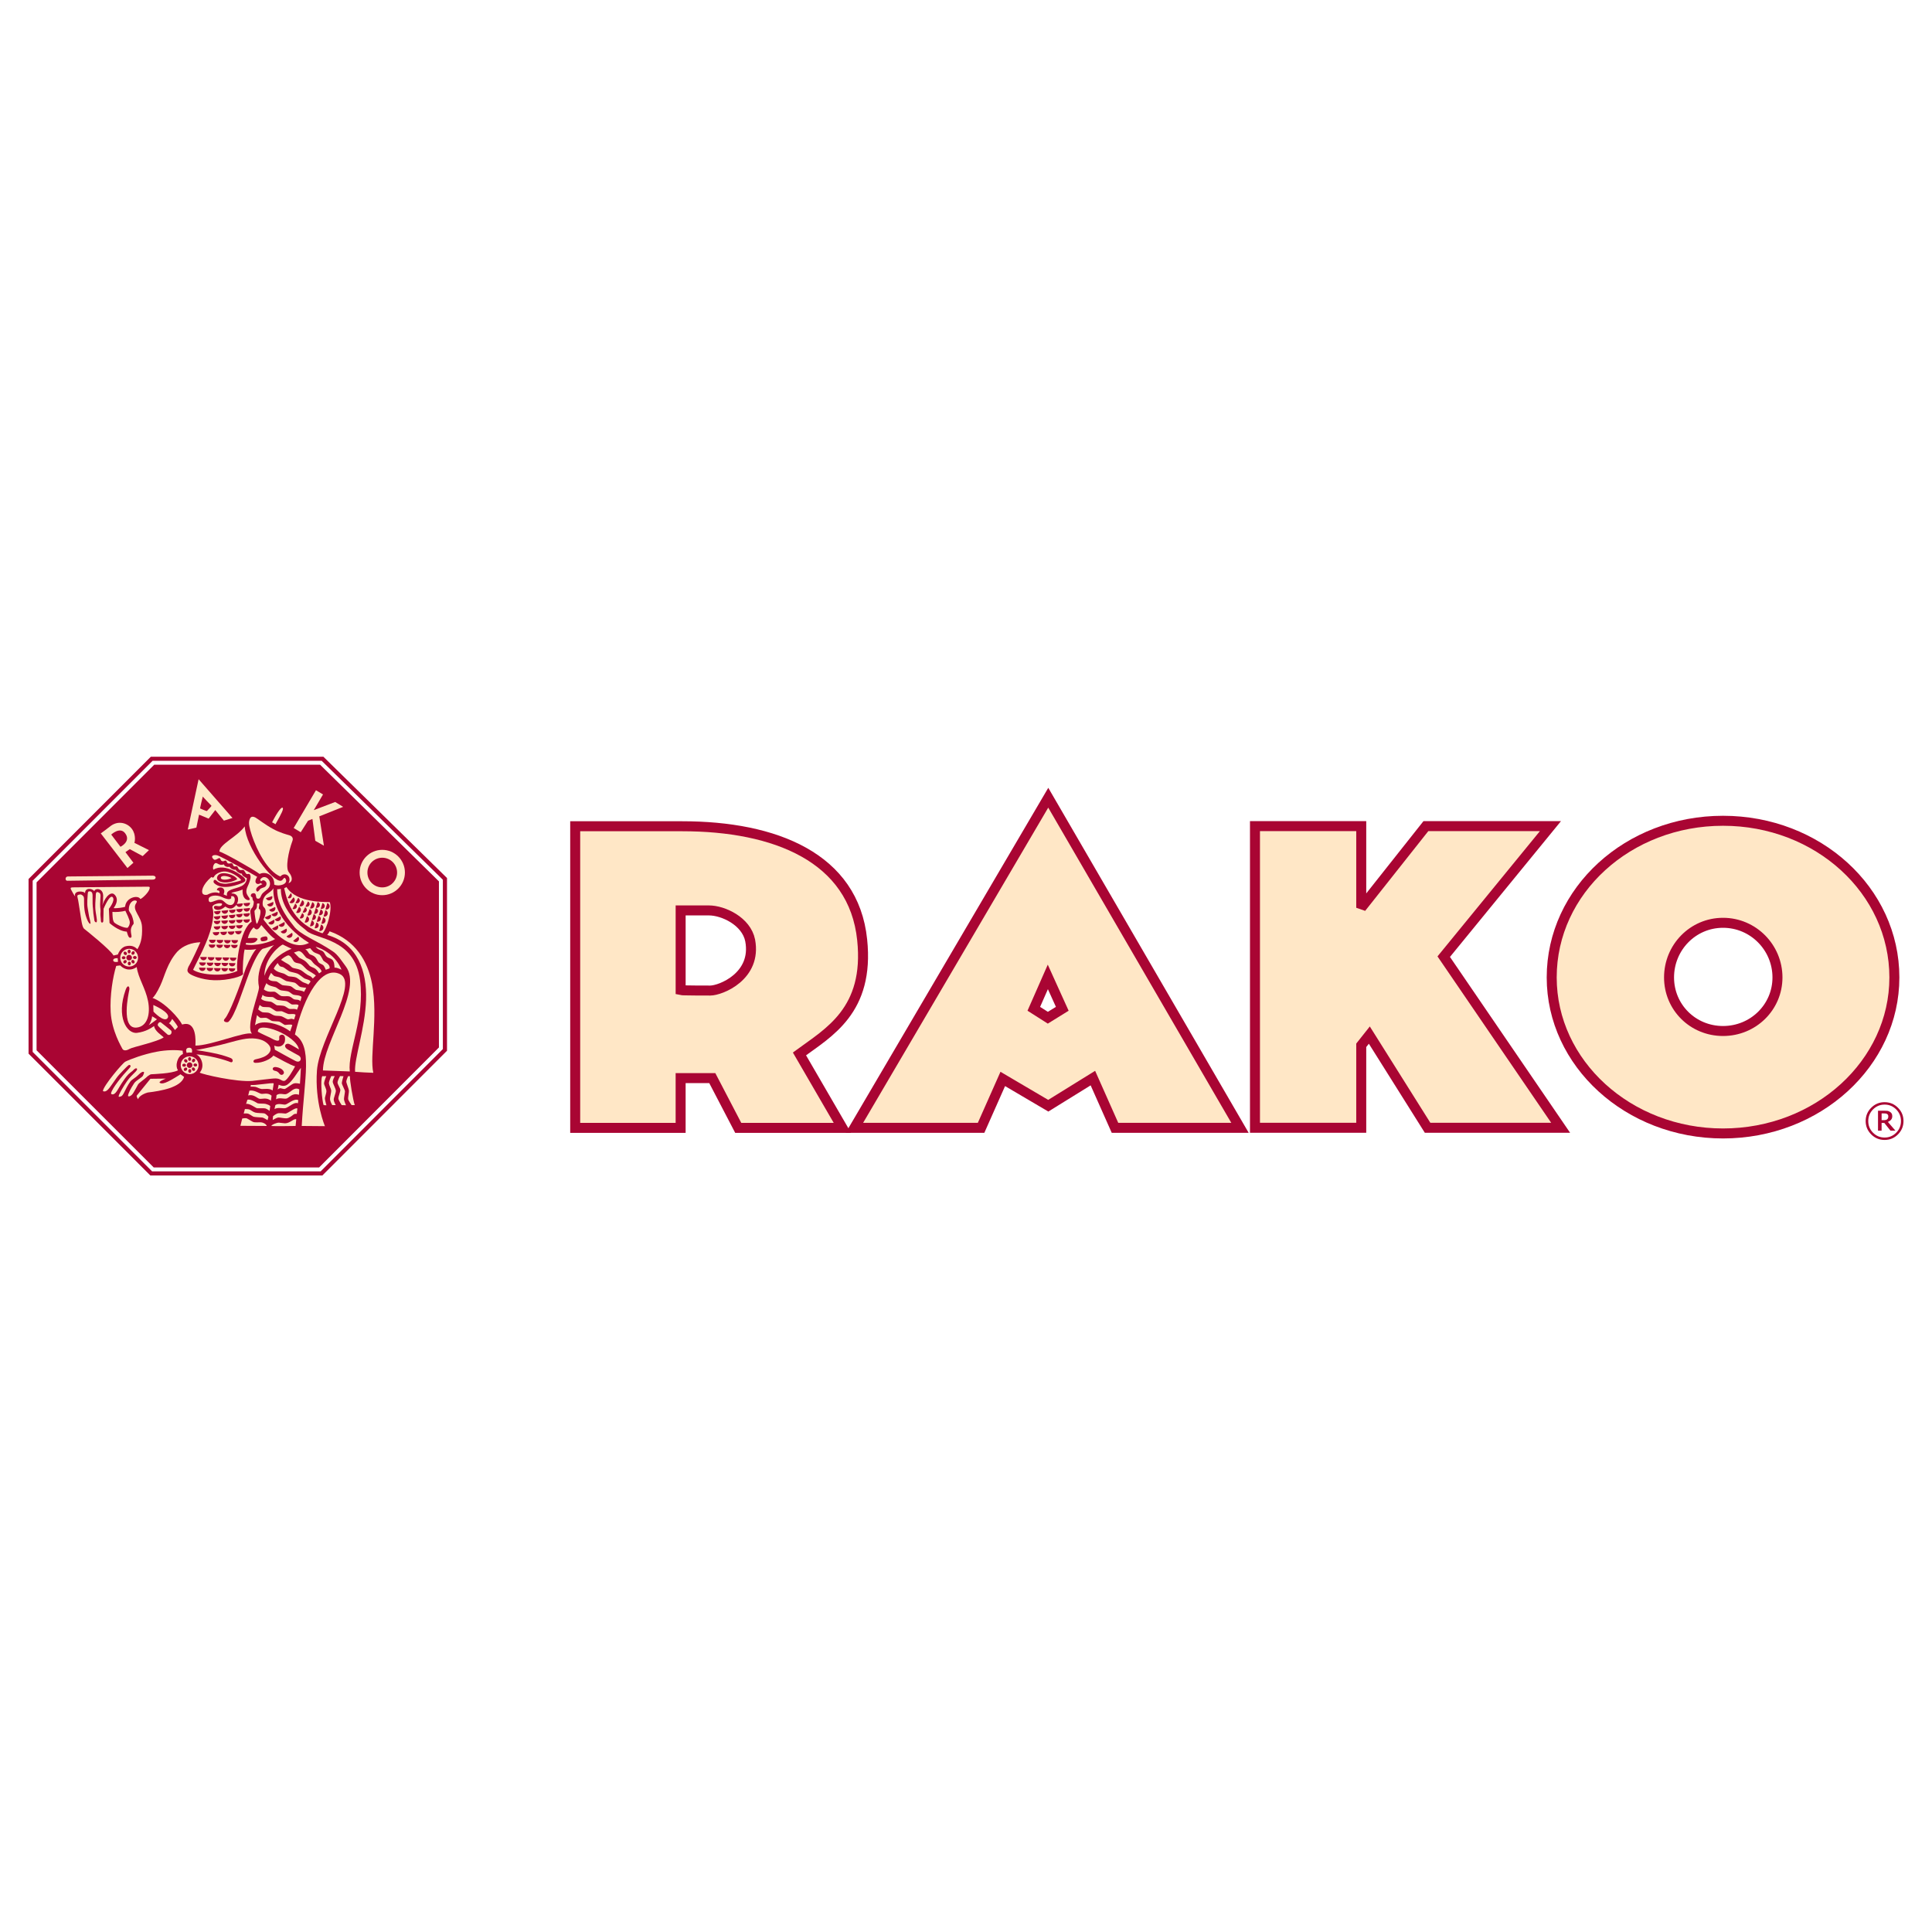
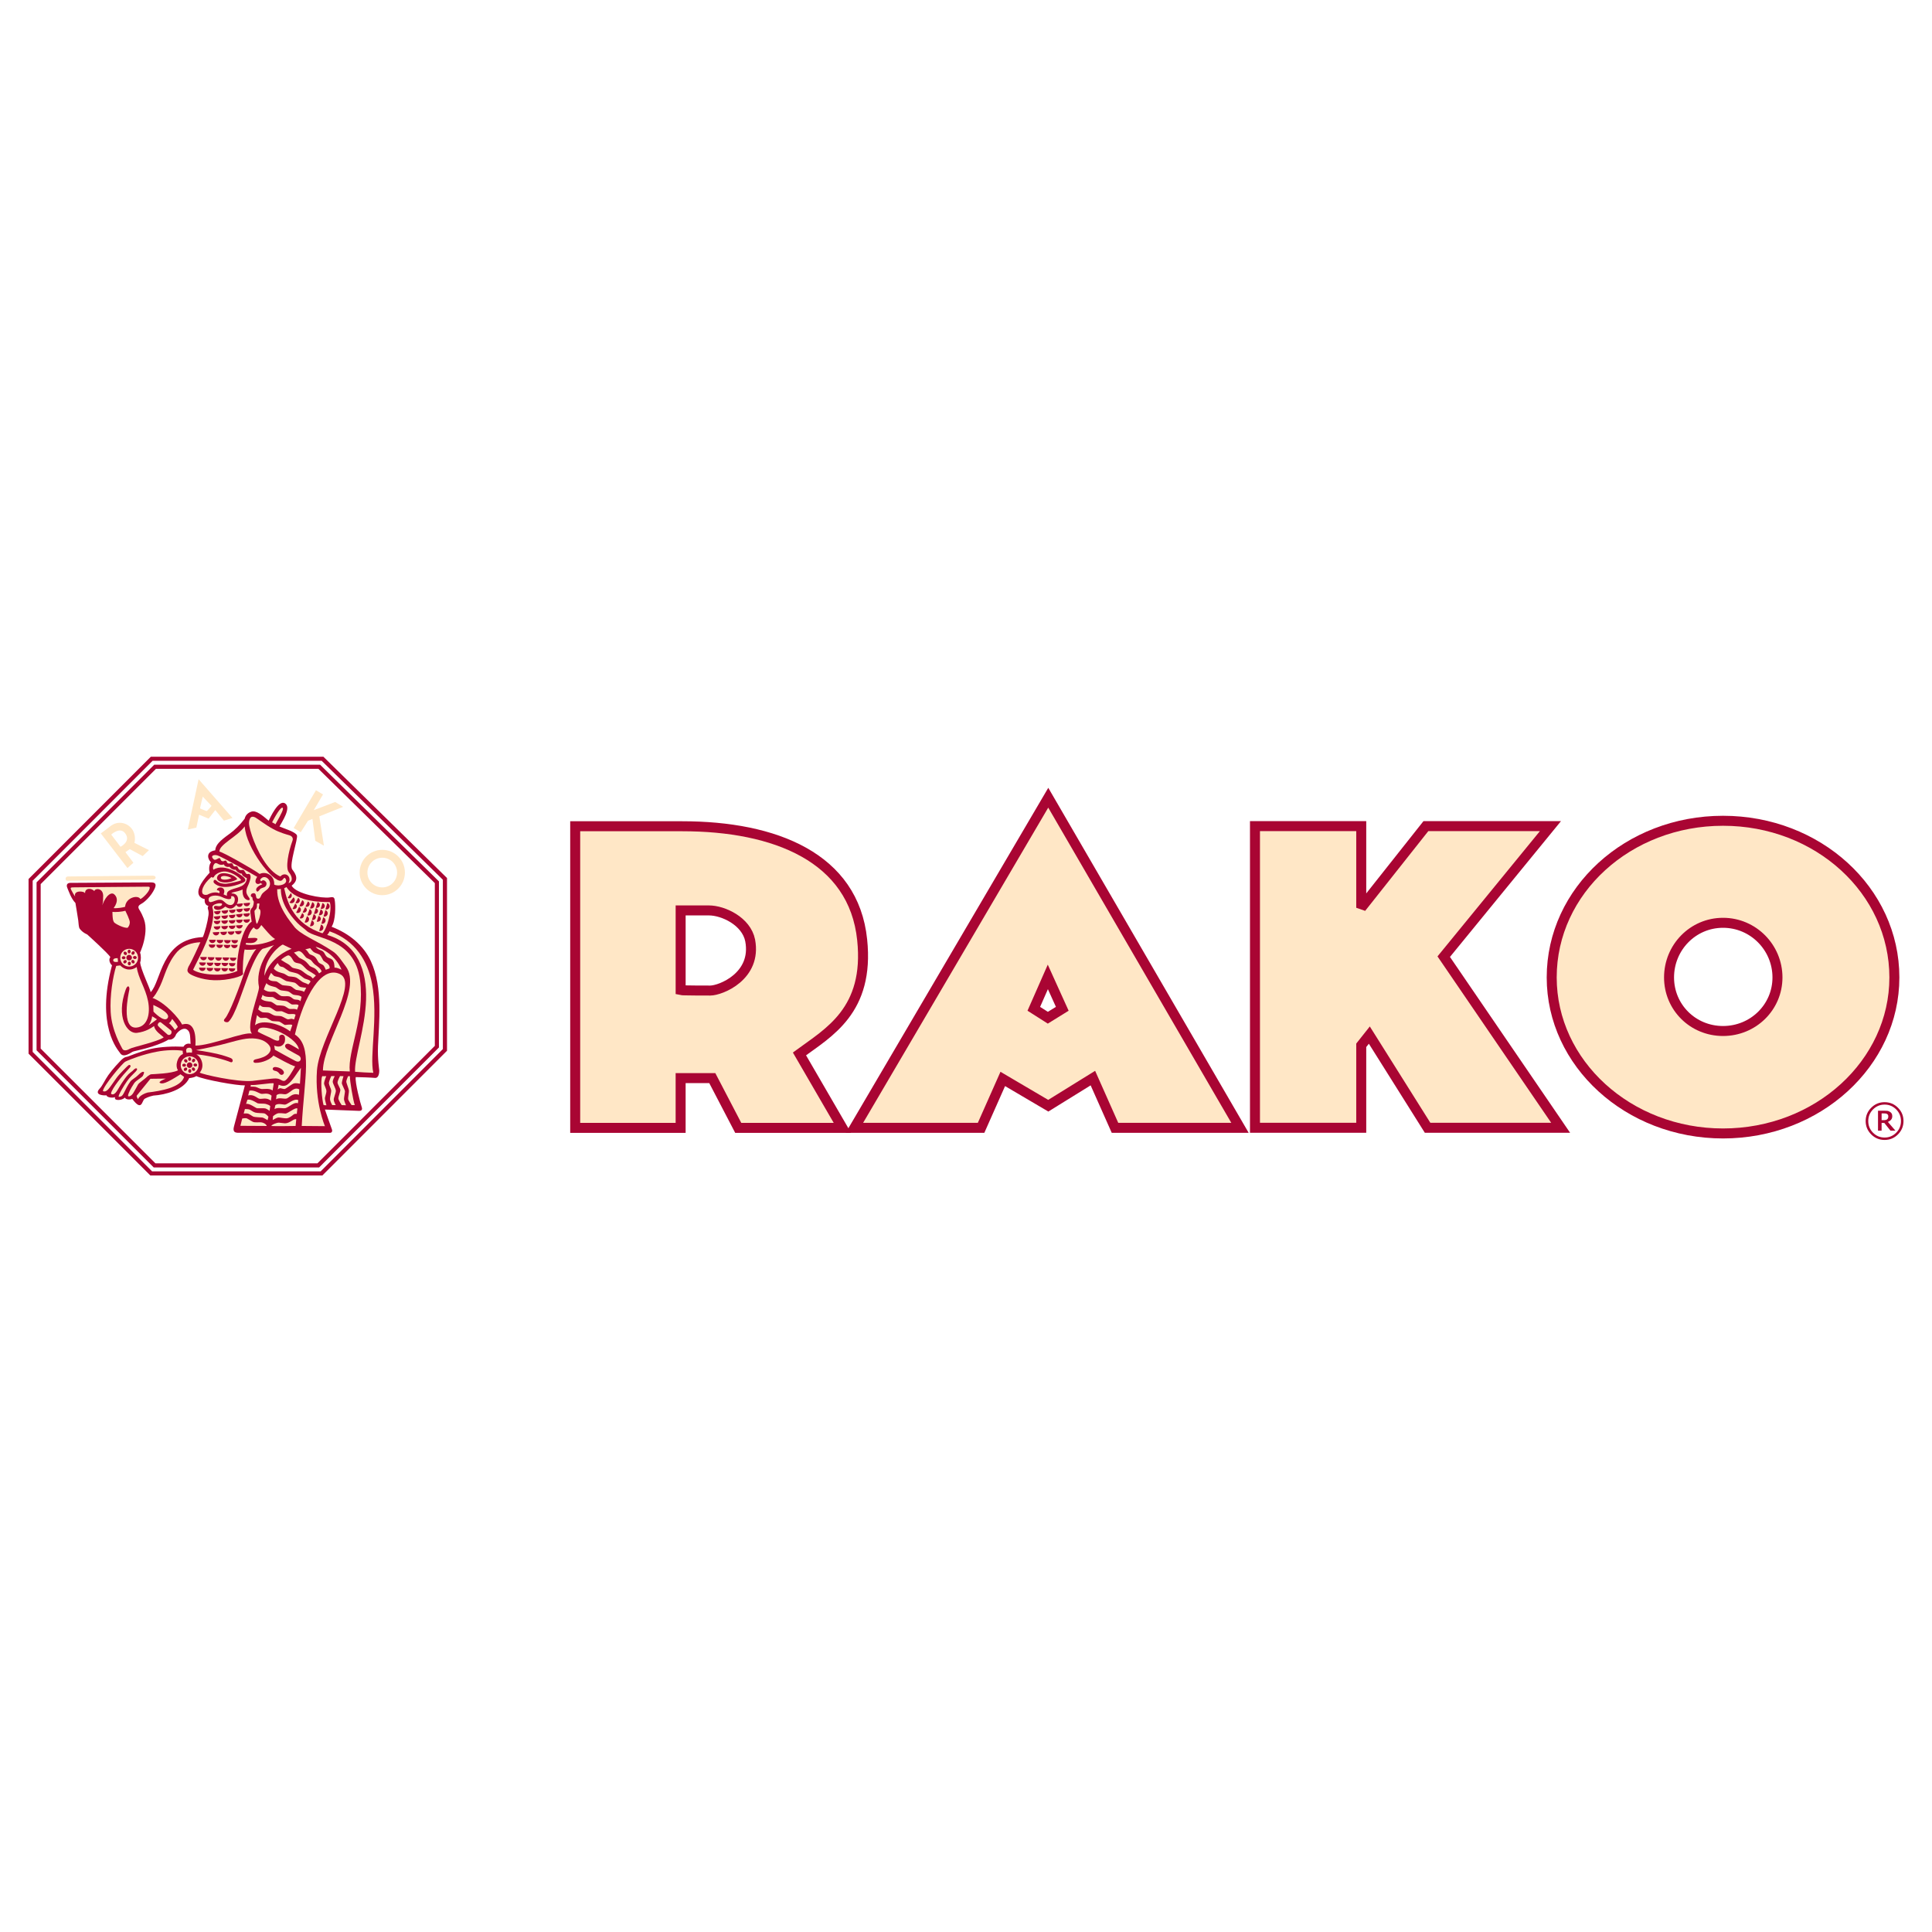
<svg xmlns="http://www.w3.org/2000/svg" version="1.0" id="Layer_1" x="0px" y="0px" width="192.756px" height="192.756px" viewBox="0 0 192.756 192.756" enable-background="new 0 0 192.756 192.756" xml:space="preserve">
  <g>
    <polygon fill-rule="evenodd" clip-rule="evenodd" fill="#FFFFFF" points="0,0 192.756,0 192.756,192.756 0,192.756 0,0  " />
    <path fill-rule="evenodd" clip-rule="evenodd" fill="#FFE7C6" stroke="#A90533" stroke-width="0.997" stroke-miterlimit="2.613" d="   M79.762,105.148l4.284,7.38H73.654l-2.587-4.963c-0.297,0-2.905,0-3.16,0v4.963H57.388V82.435h10.688   c9.247,0,17.094,3.118,17.942,11.325C86.761,100.821,82.646,103.027,79.762,105.148L79.762,105.148z M70.728,90.833h-2.82v7.953   c0.169,0.042,2.736,0.042,2.948,0.042c1.061,0,4.666-1.442,3.987-5.005C74.46,91.915,72.17,90.833,70.728,90.833L70.728,90.833z" />
    <path fill-rule="evenodd" clip-rule="evenodd" fill="#FFE7C6" stroke="#A90533" stroke-width="0.997" stroke-miterlimit="2.613" d="   M104.586,110.318l-4.539-2.672l-2.164,4.878h-12.64l19.342-32.936l19.129,32.936h-12.471l-2.205-4.963L104.586,110.318   L104.586,110.318z M104.543,101.539l1.441-0.891l-1.441-3.182l-1.4,3.182L104.543,101.539L104.543,101.539z" />
    <polygon fill-rule="evenodd" clip-rule="evenodd" fill="#FFE7C6" stroke="#A90533" stroke-width="0.997" stroke-miterlimit="2.613" points="   142.43,112.518 136.619,103.271 135.812,104.289 135.812,112.518 125.209,112.518 125.209,82.424 135.812,82.424 135.812,90.568    142.26,82.424 154.688,82.424 144.041,95.446 155.705,112.518 142.43,112.518  " />
    <path fill-rule="evenodd" clip-rule="evenodd" fill="#FFE7C6" stroke="#A90533" stroke-width="0.997" stroke-miterlimit="2.613" d="   M171.908,113.085c-9.459,0-17.094-6.999-17.094-15.566c0-8.674,7.635-15.63,17.094-15.63s17.094,6.956,17.094,15.63   C189.002,106.086,181.367,113.085,171.908,113.085L171.908,113.085z M171.908,92.068c-3.012,0-5.387,2.46-5.387,5.451   c0,2.969,2.375,5.344,5.387,5.344s5.43-2.375,5.43-5.344C177.338,94.528,174.92,92.068,171.908,92.068L171.908,92.068z" />
-     <polygon fill-rule="evenodd" clip-rule="evenodd" fill="#A90533" points="31.824,76.538 15.459,76.538 3.856,88.141 3.856,104.705    15.412,116.26 31.724,116.26 43.55,104.429 43.55,88.045 31.824,76.538 31.824,76.538  " />
    <path fill-rule="evenodd" clip-rule="evenodd" fill="#A90533" d="M37.408,107.543c-0.295-0.034-1.566-0.081-1.914-0.081   c-0.1,0.495,0.476,2.676,0.595,2.989c0.114,0.314-0.085,0.381-0.248,0.381c-0.167,0-3.423-0.133-3.423-0.133s0.633,1.828,0.7,1.99   c0.066,0.166-0.019,0.333-0.181,0.333c-0.167,0-9.051,0.01-9.246-0.005c-0.195-0.019-0.509-0.052-0.343-0.647   c0.162-0.595,1.085-4.08,1.085-4.08c-0.771,0.028-4.014-0.548-4.856-0.929c-0.1,0.101-0.514,0.2-0.695,0.2   c-0.552,1.186-2.38,1.671-3.585,1.747c-0.462,0.096-0.776,0.267-0.862,0.319c-0.295,0.181-0.248,1.338-1.238,0.015   c-0.152,0.052-0.581,0.133-0.748-0.134c-0.248,0.3-1.157,0.348-0.957-0.048c-0.267,0.101-0.81,0.048-0.876-0.181   c-0.148,0.033-1.324,0.015-0.662-0.681c0.276-0.286,0.514-0.857,0.853-1.333c0.476-0.667,1.033-1.233,1.147-1.357   c0.2-0.219,0.447-0.447,0.695-0.467c0.133-0.009,1.181-0.494,2.414-0.79c0.957-0.224,2.28-0.267,3.242-0.219   c0.114-0.195,0.329-0.376,0.709-0.281c-0.052-0.856-0.019-1.219-0.381-1.452c-0.233-0.147-0.662-0.033-1.057,0.481   c-0.119,0.361-0.399,0.595-0.762,0.542c-0.328,0.2-0.809,0.419-1.662,0.7c-0.88,0.286-1.804,0.438-1.942,0.524   c-0.843,0.547-1.09,0.347-1.257,0.08c-0.167-0.262-2.414-2.661-0.776-8.722c-0.167-0.1-0.395-0.543-0.167-0.81   c-0.195-0.362-2.314-2.267-2.314-2.267s-0.438-0.162-0.733-0.557c-0.128-0.171-0.109-0.524-0.157-0.848   c-0.081-0.509-0.271-1.724-0.281-1.733c-0.433-0.434-0.686-1.229-0.795-1.472c-0.167-0.366,0.014-0.533,0.295-0.533   c0.286,0,7.723-0.047,8.037-0.047c0.314,0,0.609,0.081,0.381,0.595c-0.372,0.824-1.071,1.4-1.305,1.519   c-0.314,0.167-0.414,0.314-0.252,0.581c0.1,0.157,0.419,0.681,0.567,1.291c0.095,0.409,0.076,0.871,0.029,1.224   c-0.114,0.909-0.429,1.604-0.51,1.8c0.114,0.248,0.1,0.776,0.014,0.961c0.019,0.657,1.043,2.724,1.043,2.985   c1.076-1.09,1.023-5.299,5.209-5.499c0.19-0.419,0.48-1.509,0.566-2.2c0.043-0.324-0.038-0.548-0.057-0.595   c-0.048-0.147,0-0.214,0.052-0.314c-0.481-0.114-0.367-0.676-0.367-0.676s-1.733-0.243,0.49-2.647   c-0.085-0.286-0.085-0.771,0.134-1.033c-0.31-0.267-0.595-1.038,0.419-1.19c0.038-0.533,0.433-0.938,1.447-1.662   c0.485-0.347,1.066-0.923,1.485-1.49c0.133-0.552,0.59-0.676,0.676-0.709c0.467-0.152,1.081,0.353,1.724,0.905   c0.152-0.31,0.966-2.095,1.609-1.743c0.724,0.405-0.333,1.943-0.533,2.319c0.51,0.219,1.609,0.547,1.743,0.881   c0.133,0.329-0.814,2.952-0.462,3.414c0.353,0.467,0.705,1.014-0.066,1.609c0.443,0.838,3.066,1.3,3.813,1.171   c0.438-0.081,0.462,0.043,0.505,0.419c0.047,0.372,0.1,1.819-0.329,2.509c1.752,0.681,3.167,1.828,3.914,3.433   c1.238,2.671,0.795,6.228,0.714,8.47c-0.052,1.348,0.124,2.314,0.124,2.434C37.841,107.229,37.708,107.576,37.408,107.543   L37.408,107.543L37.408,107.543L37.408,107.543z" />
    <path fill-rule="evenodd" clip-rule="evenodd" fill="#FFE7C6" d="M19.816,77.742l-1.081,5.023l0.857-0.195l0.267-1.291l0.957,0.396   l0.662-0.857l0.862,1.057l0.856-0.267L19.816,77.742L19.816,77.742L19.816,77.742z M20.64,80.918   c-0.024,0.024-0.672-0.257-0.672-0.257c-0.033-0.009,0.267-1.195,0.267-1.195c-0.034,0.009,0.866,0.928,0.866,0.928   C21.125,80.418,20.64,80.918,20.64,80.918L20.64,80.918L20.64,80.918L20.64,80.918z" />
    <path fill-rule="evenodd" clip-rule="evenodd" fill="#FFE7C6" d="M14.235,85.413l0.628-0.595l-1.457-0.729l0,0   c0.024-0.014,0.214-0.776-0.252-1.395c-0.424-0.572-1.376-0.91-2.205-0.214c-0.305,0.252-0.895,0.667-0.895,0.667l0,0l2.662,3.457   l0.595-0.528l-0.795-1.057l0.433-0.3L14.235,85.413L14.235,85.413L14.235,85.413z M12.021,84.484l-0.924-1.219l0,0   c0,0,0.867-0.819,1.386-0.133C13.112,83.956,12.021,84.484,12.021,84.484L12.021,84.484L12.021,84.484L12.021,84.484z" />
    <path fill-rule="evenodd" clip-rule="evenodd" fill="#FFE7C6" d="M6.775,87.445c0.2,0,8.165-0.081,8.465-0.081   c0.395,0,0.371,0.396,0.004,0.396c-0.262,0-8.07,0.114-8.537,0.114C6.479,87.874,6.479,87.445,6.775,87.445L6.775,87.445   L6.775,87.445L6.775,87.445z" />
    <path fill-rule="evenodd" clip-rule="evenodd" fill="#FFE7C6" d="M27.148,82.042c0.1,0.062,0.267,0.128,0.333,0.195   c0.662-1.157,0.848-1.566,0.705-1.652C28.077,80.518,27.709,80.946,27.148,82.042L27.148,82.042L27.148,82.042L27.148,82.042z" />
-     <path fill-rule="evenodd" clip-rule="evenodd" fill="#FFE7C6" d="M10.026,91.345c-0.023-0.171,0.024-0.4,0-0.59   c-0.104-0.776,0.067-1.324-0.023-1.562c-0.038-0.109-0.133-0.138-0.219-0.176c-0.19-0.081-0.233,0.119-0.229,0.305   c0.01,0.209-0.062,0.605-0.048,1.214c0,0.233,0.077,0.695,0.119,0.952l0,0l0.039,0.286l0,0c0.004,0.114,0.004,0.238-0.058,0.248   c-0.052,0.005-0.143-0.043-0.186-0.162l0,0l-0.085-0.604l0,0c-0.039-0.167-0.024-0.367-0.053-0.557   c-0.1-0.776,0.005-1.357-0.081-1.595C9.16,88.993,9.07,88.94,8.979,88.931c-0.171-0.014-0.214,0.034-0.229,0.305   c-0.009,0.333-0.095,0.838,0,1.376c0.048,0.281,0.095,0.562,0.138,0.819l0,0l0.104,0.428l0,0c0.039,0.172,0.058,0.281,0.019,0.3   c-0.152,0.071-0.485-0.695-0.576-1.357c-0.1-0.775,0-1.09-0.086-1.328c-0.038-0.109-0.243-0.252-0.333-0.238   c-0.305,0.034-0.329,0.119-0.281,0.3c0.095,0.352,0.138,0.805,0.233,1.348c0.143,0.819,0.2,1.609,0.438,1.79   c0.186,0.143,2.624,2.095,2.919,2.657c0.167-0.033,0.433-0.1,0.433-0.1s0.229-0.69,0.79-0.824c0.562-0.133,0.896,0.033,1.157,0.295   c0.267-0.429,0.528-1.024,0.462-2.248c-0.057-1.057-1.033-1.652-0.595-2.323c0.152-0.233,0.052-0.262-0.062-0.286   c-0.219-0.043-0.647,0.19-0.662,0.89c-0.005,0.224,0.209,0.333,0.338,0.705c0.085,0.238,0.2,0.676,0.124,0.762   c-0.543,0.605-0.015,1.243-0.248,1.343c-0.195,0.085-0.281-0.133-0.414-0.595c-0.833-0.038-1.719-0.857-1.719-0.857l0,0   l-0.067-1.423l0,0c0,0,0.676-0.829,0.381-1.157c-0.3-0.329-0.91,1.157-0.91,1.157s-0.009,0.857-0.028,1.224   c-0.005,0.081-0.048,0.143-0.095,0.147c-0.038,0.009-0.128,0.014-0.143-0.143C10.069,91.897,10.05,91.516,10.026,91.345   L10.026,91.345L10.026,91.345L10.026,91.345z" />
    <path fill-rule="evenodd" clip-rule="evenodd" fill="#FFE7C6" d="M12.888,94.663c-0.49,0-0.891,0.4-0.891,0.891   s0.4,0.881,0.891,0.881s0.886-0.391,0.886-0.881S13.378,94.663,12.888,94.663L12.888,94.663L12.888,94.663L12.888,94.663z" />
    <path fill-rule="evenodd" clip-rule="evenodd" fill="#A90533" d="M12.883,95.264c-0.157,0-0.281,0.128-0.281,0.28   c0,0.157,0.124,0.281,0.281,0.281c0.152,0,0.281-0.124,0.281-0.281C13.164,95.392,13.036,95.264,12.883,95.264L12.883,95.264   L12.883,95.264L12.883,95.264z" />
    <path fill-rule="evenodd" clip-rule="evenodd" fill="#FFE7C6" d="M7.417,88.531c0.372,0,7.185-0.076,7.361-0.066   c0.176,0.01,0.167,0.042,0.152,0.167c-0.043,0.353-0.705,0.99-0.924,1.066c-0.243-0.452-1.457-0.152-1.523,0.771   c-0.119,0.057-0.814,0.176-1.143,0.133c0.528-0.724,0.305-1.181,0.024-1.4c-0.214-0.167-0.719-0.038-1.167,1.119   c0.104-0.31,0.085-0.567,0.09-0.776c0.104-0.99-0.829-0.961-0.876-0.633c-0.247-0.319-0.957-0.353-0.923,0.219   c-0.057-0.248-1.2-0.333-0.985,0.314c-0.1-0.119-0.31-0.472-0.41-0.681C6.999,88.555,7.042,88.531,7.417,88.531L7.417,88.531   L7.417,88.531L7.417,88.531z" />
    <path fill-rule="evenodd" clip-rule="evenodd" fill="#A90533" d="M12.883,95.121c0.085,0,0.152-0.081,0.152-0.186   c0-0.104-0.067-0.186-0.152-0.186c-0.081,0-0.147,0.081-0.147,0.186C12.736,95.04,12.802,95.121,12.883,95.121L12.883,95.121   L12.883,95.121L12.883,95.121z" />
    <path fill-rule="evenodd" clip-rule="evenodd" fill="#A90533" d="M12.626,95.249c0.062-0.057,0.052-0.162-0.015-0.238   c-0.071-0.076-0.181-0.09-0.243-0.033c-0.057,0.057-0.052,0.167,0.019,0.243C12.459,95.297,12.569,95.306,12.626,95.249   L12.626,95.249L12.626,95.249L12.626,95.249z" />
    <path fill-rule="evenodd" clip-rule="evenodd" fill="#A90533" d="M12.521,95.544c-0.005-0.085-0.09-0.147-0.195-0.143   c-0.1,0.005-0.181,0.076-0.176,0.162c0.005,0.081,0.09,0.147,0.195,0.143C12.445,95.697,12.526,95.625,12.521,95.544L12.521,95.544   L12.521,95.544L12.521,95.544z" />
    <path fill-rule="evenodd" clip-rule="evenodd" fill="#A90533" d="M12.607,95.825c-0.058-0.062-0.162-0.052-0.238,0.014   c-0.076,0.072-0.09,0.176-0.034,0.238c0.058,0.062,0.163,0.057,0.238-0.015C12.65,95.992,12.664,95.887,12.607,95.825   L12.607,95.825L12.607,95.825L12.607,95.825z" />
    <path fill-rule="evenodd" clip-rule="evenodd" fill="#A90533" d="M12.902,96.311c0.086,0,0.152-0.081,0.152-0.186   c0-0.104-0.066-0.186-0.152-0.186c-0.085,0-0.152,0.081-0.152,0.186C12.75,96.23,12.817,96.311,12.902,96.311L12.902,96.311   L12.902,96.311L12.902,96.311z" />
    <path fill-rule="evenodd" clip-rule="evenodd" fill="#A90533" d="M13.369,96.106c0.072-0.048,0.086-0.152,0.029-0.238   c-0.057-0.09-0.157-0.124-0.229-0.076c-0.071,0.042-0.086,0.152-0.028,0.238C13.198,96.116,13.297,96.149,13.369,96.106   L13.369,96.106L13.369,96.106L13.369,96.106z" />
    <path fill-rule="evenodd" clip-rule="evenodd" fill="#A90533" d="M13.641,95.544c0.004-0.085-0.072-0.157-0.176-0.166   c-0.1-0.005-0.191,0.057-0.195,0.138c-0.01,0.086,0.071,0.157,0.176,0.167C13.545,95.692,13.636,95.63,13.641,95.544L13.641,95.544   L13.641,95.544L13.641,95.544z" />
    <path fill-rule="evenodd" clip-rule="evenodd" fill="#A90533" d="M13.378,94.925c-0.071-0.048-0.176-0.01-0.229,0.076   c-0.057,0.085-0.043,0.195,0.028,0.238c0.072,0.047,0.172,0.009,0.229-0.076C13.459,95.073,13.45,94.968,13.378,94.925   L13.378,94.925L13.378,94.925L13.378,94.925z" />
    <path fill-rule="evenodd" clip-rule="evenodd" fill="#FFE7C6" d="M18.92,105.391c-0.49,0-0.89,0.396-0.89,0.886s0.4,0.89,0.89,0.89   c0.491,0,0.891-0.399,0.891-0.89S19.411,105.391,18.92,105.391L18.92,105.391L18.92,105.391L18.92,105.391z" />
    <path fill-rule="evenodd" clip-rule="evenodd" fill="#A90533" d="M18.916,105.99c-0.157,0-0.281,0.124-0.281,0.281   c0,0.152,0.124,0.28,0.281,0.28c0.157,0,0.281-0.128,0.281-0.28C19.197,106.114,19.073,105.99,18.916,105.99L18.916,105.99   L18.916,105.99L18.916,105.99z" />
    <path fill-rule="evenodd" clip-rule="evenodd" fill="#A90533" d="M18.92,105.848c0.081,0,0.152-0.086,0.152-0.19   c0-0.1-0.071-0.186-0.152-0.186c-0.085,0-0.152,0.086-0.152,0.186C18.768,105.762,18.835,105.848,18.92,105.848L18.92,105.848   L18.92,105.848L18.92,105.848z" />
    <path fill-rule="evenodd" clip-rule="evenodd" fill="#A90533" d="M18.664,105.977c0.062-0.058,0.052-0.167-0.019-0.243   c-0.071-0.071-0.181-0.086-0.238-0.029c-0.062,0.058-0.052,0.167,0.019,0.238C18.497,106.019,18.602,106.033,18.664,105.977   L18.664,105.977L18.664,105.977L18.664,105.977z" />
    <path fill-rule="evenodd" clip-rule="evenodd" fill="#A90533" d="M18.559,106.267c-0.004-0.081-0.095-0.147-0.195-0.144   c-0.105,0.005-0.186,0.082-0.181,0.162c0.004,0.086,0.09,0.147,0.195,0.144C18.482,106.424,18.559,106.352,18.559,106.267   L18.559,106.267L18.559,106.267L18.559,106.267z" />
    <path fill-rule="evenodd" clip-rule="evenodd" fill="#A90533" d="M18.645,106.547c-0.057-0.057-0.167-0.052-0.243,0.02   c-0.076,0.066-0.09,0.176-0.033,0.238c0.057,0.062,0.167,0.052,0.243-0.015C18.688,106.719,18.702,106.609,18.645,106.547   L18.645,106.547L18.645,106.547L18.645,106.547z" />
    <path fill-rule="evenodd" clip-rule="evenodd" fill="#A90533" d="M18.935,107.038c0.086,0,0.153-0.086,0.153-0.19   c0-0.101-0.067-0.187-0.153-0.187c-0.081,0-0.152,0.086-0.152,0.187C18.783,106.952,18.854,107.038,18.935,107.038L18.935,107.038   L18.935,107.038L18.935,107.038z" />
    <path fill-rule="evenodd" clip-rule="evenodd" fill="#A90533" d="M19.401,106.828c0.071-0.043,0.086-0.152,0.029-0.238   c-0.053-0.085-0.157-0.119-0.229-0.075c-0.072,0.047-0.081,0.151-0.029,0.237C19.23,106.843,19.334,106.876,19.401,106.828   L19.401,106.828L19.401,106.828L19.401,106.828z" />
    <path fill-rule="evenodd" clip-rule="evenodd" fill="#A90533" d="M19.673,106.267c0.009-0.081-0.071-0.157-0.171-0.162   c-0.105-0.01-0.195,0.053-0.2,0.138c-0.005,0.081,0.071,0.157,0.176,0.162C19.583,106.414,19.668,106.352,19.673,106.267   L19.673,106.267L19.673,106.267L19.673,106.267z" />
    <path fill-rule="evenodd" clip-rule="evenodd" fill="#A90533" d="M19.411,105.647c-0.072-0.043-0.172-0.01-0.229,0.076   c-0.053,0.091-0.043,0.195,0.028,0.243c0.072,0.042,0.176,0.01,0.229-0.081C19.497,105.8,19.482,105.69,19.411,105.647   L19.411,105.647L19.411,105.647L19.411,105.647z" />
    <path fill-rule="evenodd" clip-rule="evenodd" fill="#FFE7C6" d="M11.741,95.597l0.033,0.362l0,0c0,0-0.462,0.1-0.481-0.147   C11.279,95.563,11.741,95.597,11.741,95.597L11.741,95.597L11.741,95.597L11.741,95.597z" />
    <path fill-rule="evenodd" clip-rule="evenodd" fill="#FFE7C6" d="M14.769,99.872c-0.257-1.295-0.985-2.3-1.128-3.39   c-0.757,0.529-1.438,0.086-1.633-0.157c-0.152,0.014-0.267,0.014-0.414,0.047c-0.333,1.085-0.643,2.938-0.552,4.595   c0.104,1.895,1.085,3.494,1.147,3.632c0.114,0.267,0.428,0.233,0.729,0.053c0.295-0.186,2.818-0.714,3.418-1.157   c-0.195-0.186-0.923-0.647-0.957-1.128c-0.266,0.167-0.809,0.576-1.718,0.681c-0.991,0.114-2.1-1.571-1.124-4.299   c0.2-0.567,0.429-0.329,0.362,0.019c-0.066,0.343-0.876,3.923,0.743,3.752C14.707,102.405,15.026,101.177,14.769,99.872   L14.769,99.872L14.769,99.872L14.769,99.872z" />
    <path fill-rule="evenodd" clip-rule="evenodd" fill="#FFE7C6" d="M15.178,101.396c-0.015,0.248-0.162,0.676-0.348,0.891   c0.2-0.114,0.829-0.595,0.829-0.595S15.312,101.477,15.178,101.396L15.178,101.396L15.178,101.396L15.178,101.396z" />
    <path fill-rule="evenodd" clip-rule="evenodd" fill="#FFE7C6" d="M15.297,100.268l0.014,0.661l0,0c0,0,1.09,1.157,1.423,0.629   C17.063,101.029,15.297,100.268,15.297,100.268L15.297,100.268L15.297,100.268L15.297,100.268z" />
    <path fill-rule="evenodd" clip-rule="evenodd" fill="#FFE7C6" d="M16.849,102.086c0.214,0.1,0.609,0.681,0.609,0.681   s0.186-0.199,0.281-0.3c-0.028-0.181-0.562-0.81-0.562-0.81S16.997,102.038,16.849,102.086L16.849,102.086L16.849,102.086   L16.849,102.086z" />
    <path fill-rule="evenodd" clip-rule="evenodd" fill="#FFE7C6" d="M15.773,102.353c0.133,0.167,0.762,0.695,0.942,0.862   c0.1,0.085,0.272,0.052,0.353-0.067c0.067-0.1,0.062-0.271-0.005-0.333c-0.147-0.134-0.857-0.695-1.009-0.81   C15.907,101.891,15.645,102.186,15.773,102.353L15.773,102.353L15.773,102.353L15.773,102.353z" />
    <path fill-rule="evenodd" clip-rule="evenodd" fill="#FFE7C6" d="M18.621,105.048c0.128-0.048,0.428-0.048,0.528-0.02   c0.048-0.295,0-0.509-0.3-0.495C18.535,104.553,18.535,104.814,18.621,105.048L18.621,105.048L18.621,105.048L18.621,105.048z" />
    <path fill-rule="evenodd" clip-rule="evenodd" fill="#FFE7C6" d="M14.73,107.371c0.153-0.109,0.286-0.186,0.348-0.19   c0.233-0.02,2.066-0.066,2.681-0.396c-0.329-0.48-0.033-1.423,0.495-1.623c-0.014-0.114-0.014-0.195-0.033-0.329   c-0.59-0.095-1.595-0.095-2.628,0.105c-1.281,0.247-2.595,0.737-3.09,0.985c-0.276,0.138-2.167,2.381-2.233,2.914   c-0.01,0.057,0.167,0.066,0.233,0.047c0.305-0.09,0.533-0.514,1.119-1.333c0.133-0.19,0.395-0.485,0.671-0.762   c0.5-0.505,0.59-0.633,0.719-0.485c0.038,0.038,0.019,0.1-0.034,0.181l0,0l-0.152,0.176l0,0c-0.614,0.644-1.643,1.914-1.743,2.404   c-0.023,0.124,0.162,0.144,0.262,0.101c0.324-0.157,0.438-0.6,1.019-1.414c0.134-0.19,0.362-0.533,0.652-0.747l0,0l0.205-0.157l0,0   c0.238-0.276,0.375-0.296,0.438-0.229c0.047,0.052,0.019,0.133-0.086,0.247l0,0l-0.033,0.043l0,0   c-0.243,0.252-0.605,0.581-0.857,0.947c-0.362,0.51-0.824,1.324-0.843,1.5c-0.015,0.133,0.133,0.053,0.2,0.038   c0.305-0.057,0.386-0.676,0.967-1.495c0.138-0.19,0.514-0.366,0.79-0.647c0,0,0.443-0.467,0.572-0.271   c0.038,0.058-0.124,0.372-0.124,0.372c-0.229,0.252-0.676,0.442-0.867,0.732c-0.343,0.52-0.604,1.043-0.604,1.243   c0,0.066,0.128,0.071,0.195,0.033c0.267-0.138,0.324-0.281,0.805-1.162c0.095-0.171,0.681-0.547,0.909-0.78l0,0L14.73,107.371   L14.73,107.371L14.73,107.371z" />
    <path fill-rule="evenodd" clip-rule="evenodd" fill="#FFE7C6" d="M18.006,107.181c0.114,0.081,0.233,0.167,0.362,0.262   c-0.314,1.057-2.337,1.404-3.628,1.557c-0.552,0.152-0.919,0.453-0.966,0.677c-0.114-0.195-0.138-0.243-0.138-0.357   c0.157-0.2,1.371-1.69,1.371-1.69l0,0l1.542-0.019l0,0c0,0-0.809,0.3-0.595,0.428C16.173,108.171,16.549,108.123,18.006,107.181   L18.006,107.181L18.006,107.181L18.006,107.181z" />
    <polygon fill-rule="evenodd" clip-rule="evenodd" fill="#FFE7C6" points="31.523,78.842 29.3,82.613 30.004,83.032 30.733,81.884    31.171,81.708 31.457,83.889 32.318,84.375 31.857,81.446 34.237,80.499 33.442,80.013 31.305,80.828 32.228,79.261 31.523,78.842    31.523,78.842  " />
    <path fill-rule="evenodd" clip-rule="evenodd" fill="#FFE7C6" d="M28.781,88.122c0.453-0.162,0.415-0.643,0.034-1.104   c-0.353-0.434-0.043-2.028,0.362-3.128c0.085-0.224,0.019-0.461-0.329-0.562c-0.205-0.058-0.929-0.252-1.576-0.604   c-0.809-0.434-1.566-1.043-1.794-1.162c-0.415-0.214-0.538,0.057-0.596,0.262c-0.095,0.324-0.009,0.738,0.252,1.538   c0.495,1.485,1.566,3.571,2.838,4.085C28.419,86.931,29.162,87.431,28.781,88.122L28.781,88.122L28.781,88.122L28.781,88.122z" />
    <path fill-rule="evenodd" clip-rule="evenodd" fill="#FFE7C6" d="M24.415,82.451c-0.724,1.01-2.557,1.805-2.523,2.514   c0.281,0.019,3.237,1.671,4.014,2.233c0.562-0.3,1.504,0.081,1.452,1.057c0.433,0.233,1.471-0.034,1.124-0.595   c-0.152-0.248-0.229,0.181-0.462,0.214C27.2,87.993,24.567,84.636,24.415,82.451L24.415,82.451L24.415,82.451L24.415,82.451z" />
    <path fill-rule="evenodd" clip-rule="evenodd" fill="#FFE7C6" d="M22.306,89.231c0.133,0.067,0.214,0.1,0.348,0.133   c-0.171-0.652,0.814-0.643,1.447-0.962c0.319-0.162,0.519-0.471,0.529-0.776c-0.162-0.1-0.51-0.248-0.495-0.462   c-0.181,0.033-0.557-0.214-0.624-0.395c-0.195,0.066-0.576-0.153-0.609-0.3c-0.181,0.085-0.528-0.034-0.562-0.229   c-0.448,0.148-0.596-0.119-0.795-0.133c-0.2-0.019-0.381,0.448-0.248,0.662c1.19-0.748,2.938,0.662,3.052,0.79   c0.119,0.133,0.267,0.333-0.095,0.496c-0.366,0.166-2.047,0.861-2.89,0.052c-0.138-0.133-0.02-0.495,0.248-0.233   c0.267,0.267,0.643,0.3,0.89,0.3c0.252,0,1.533-0.271,1.552-0.362c0.014-0.09-0.771-0.795-1.567-0.862   c-0.523-0.043-1.033,0.3-1.109,0.481c-0.076,0.176-0.209,0.138-0.281,0.062c-0.942,0.814-1.038,1.49-0.856,1.69   c0.071,0.076,0.224,0.138,0.447,0.081c0.343-0.186,0.814-0.319,1.19-0.147c0.014-0.086,0.128-0.267-0.233-0.3   C21.597,88.402,22.667,88.388,22.306,89.231L22.306,89.231L22.306,89.231L22.306,89.231z" />
    <path fill-rule="evenodd" clip-rule="evenodd" fill="#FFE7C6" d="M25.639,90.221c0,0.119,0.019,0.233-0.048,0.4   c-0.066,0.162-0.2,0.162-0.2,0.314c0,0.147,0.133,1.224,0.233,1.224c0.1,0,0.396-0.91,0.362-1.224   c-0.034-0.314-0.157-0.181-0.167-0.314c-0.009-0.162,0.119-0.48,0.034-0.48C25.772,90.141,25.639,90.107,25.639,90.221   L25.639,90.221L25.639,90.221L25.639,90.221z" />
    <path fill-rule="evenodd" clip-rule="evenodd" fill="#FFE7C6" d="M26.381,97.358c0-1.862,1.604-3.066,1.838-3.119   c0.214,0.1,0.729,0.362,0.876,0.428C28.748,94.768,26.962,95.544,26.381,97.358L26.381,97.358L26.381,97.358L26.381,97.358z" />
    <path fill-rule="evenodd" clip-rule="evenodd" fill="#FFE7C6" d="M25.31,92.521c0.314,0.395,0.509,0.167,0.762-0.233   c0.181,0.2,1.09,1.324,1.386,1.39c-0.414,0.3-2.014,0.762-2.957,0.548c0.033-0.019,0.047-0.153,0.047-0.153   s0.433,0.062,0.762-0.023c0.167-0.043,0.291-0.186,0.348-0.271c0.195-0.314-0.628-0.181-0.928-0.181   C24.796,93.264,25.01,92.802,25.31,92.521L25.31,92.521L25.31,92.521L25.31,92.521z" />
    <path fill-rule="evenodd" clip-rule="evenodd" fill="#FFE7C6" d="M28.353,88.621c0.329,1.505,1.004,3.571,3.818,4.495   c0.448-0.428,1.009-2.366,0.729-3.109c-0.367-0.033-3.275,0.134-4.318-1.504C28.514,88.536,28.419,88.603,28.353,88.621   L28.353,88.621L28.353,88.621L28.353,88.621z" />
-     <path fill-rule="evenodd" clip-rule="evenodd" fill="#FFE7C6" d="M27.276,88.621c-0.162,0.353-0.647,0.472-0.9,0.881   c-0.214,0.347-0.224,0.866-0.057,1c0.448,0.372-0.033,1.224-0.033,1.224s2.38,3.471,4.547,2.347   C27.986,92.321,27.195,90.007,27.276,88.621L27.276,88.621L27.276,88.621L27.276,88.621z" />
    <path fill-rule="evenodd" clip-rule="evenodd" fill="#FFE7C6" d="M22.139,89.498c-0.562-0.271-1.314-0.148-1.324,0.214   c-0.014,0.695,0.729-0.086,1.291,0.081c0.29,0.086,0.495,0.562,0.962,0.495c0.461-0.066,0.495-1.057-0.02-0.852   C23.177,89.74,22.825,89.831,22.139,89.498L22.139,89.498L22.139,89.498L22.139,89.498z" />
    <path fill-rule="evenodd" clip-rule="evenodd" fill="#FFE7C6" d="M23.501,90.378c0.381-0.424,0.4-1.257-0.415-1.243   c0.038-0.105,0.343-0.147,0.638-0.219c0.19-0.047,0.372-0.124,0.481-0.167c-0.076,1.047,0.6,1.124,0.686,1.028   c0.138-0.157-0.343-0.424-0.314-0.885c0.014-0.252,0.148-0.472,0.238-0.696c0.157-0.404,0.281-0.771,0.095-0.976   c-0.066-0.076-0.2,0.019-0.305-0.024c-0.109-0.043-0.195-0.338-0.314-0.39c-0.114-0.048-0.224,0.047-0.381-0.024   c-0.157-0.076-0.171-0.291-0.257-0.338c-0.091-0.048-0.2,0.042-0.314-0.024c-0.114-0.067-0.062-0.21-0.186-0.276   c-0.119-0.062-0.233,0.052-0.395-0.005c-0.167-0.057-0.1-0.229-0.229-0.271c-0.134-0.043-0.176,0.114-0.367,0.047   c-0.19-0.062-0.133-0.276-0.266-0.305c-0.1-0.029-0.41,0.281-0.572,0.129c-0.395-0.362,0.01-0.481,0.333-0.405   c0.462,0.114,3.861,2.066,4.004,2.147c-0.505,0.762,0.243,0.843,0.333,0.586c0,0.09,0.143,0.09,0.186,0.147   c-0.909,0.381-0.581,0.738-0.5,0.743c0.028,0.005,0.128-0.057,0.247-0.224c0.105-0.148,0.396-0.157,0.534-0.271   c0.152-0.124,0.171-0.372,0.057-0.495c-0.205-0.233-0.348-0.128-0.472-0.038c-0.019-0.067-0.176-0.095-0.004-0.271   c0.39-0.405,1.023,0.086,0.876,0.686c-0.09,0.362-0.443,0.5-0.695,0.757c-0.257,0.262-0.2,0.59-0.495,0.562   c-0.2-0.014-0.162-0.252-0.219-0.41c-0.042-0.119-0.162-0.19-0.376-0.095c-0.109,0.048-0.186,0.305,0.029,0.353   c0.042,0.01,0.005,0.262,0.128,0.381c0.081,0.076-0.009,0.548-0.128,0.662c-0.109,0.1-0.167,0.238-0.186,0.3   c-0.023,0.1,0.1,0.904,0.133,1.104c-1.167,0.762-1.581,4.275-1.428,4.909c-1.181,0.595-3.656,0.434-4.418-0.109   c0.2-0.466,1.219-2.262,1.69-3.785c0.324-1.042,0.405-1.952,0.248-2.39c-0.147-0.419,1.019-0.59,0.957-0.362   c-0.038,0.157-0.181,0.205-0.343,0.19c-0.19-0.014-0.376-0.085-0.452,0.034c-0.024,0.038-0.029,0.1-0.01,0.147   c0.095,0.196,0.524,0.367,1.128-0.143C23.044,90.835,23.272,90.583,23.501,90.378L23.501,90.378L23.501,90.378L23.501,90.378z" />
    <path fill-rule="evenodd" clip-rule="evenodd" fill="#FFE7C6" d="M38.137,84.789c-1.248,0-2.257,1.014-2.257,2.262   s1.009,2.262,2.257,2.262s2.262-1.014,2.262-2.262S39.384,84.789,38.137,84.789L38.137,84.789L38.137,84.789L38.137,84.789z    M38.137,88.536c-0.819,0-1.48-0.662-1.48-1.481c0-0.819,0.662-1.48,1.48-1.48c0.819,0,1.481,0.662,1.481,1.48   C39.618,87.874,38.956,88.536,38.137,88.536L38.137,88.536L38.137,88.536L38.137,88.536z" />
    <path fill-rule="evenodd" clip-rule="evenodd" fill="#FFE7C6" d="M18.792,96.473c0.405-0.69,1.009-2.047,1.2-2.466   c-0.843,0.033-1.709,0.31-2.309,0.948c-1.009,1.143-1.243,2.418-1.686,3.366c-0.329,0.704-0.647,1.181-0.786,1.237   c1.291,0.481,2.647,2.033,2.961,2.662c1.505-0.462,1.338,1.785,1.324,2.1c1.566,0,4.938-1.438,5.647-1.19   c-0.676-0.7,0.743-4.114,0.695-4.647c-0.395-1.914,0.991-3.794,1.505-4.189c-0.214,0.062-0.943,0.343-1.124,0.362   c-0.347,0.186-0.885,1.195-1.357,2.423c-0.714,1.871-1.395,4.232-2.062,4.861c-0.128,0.119-0.671,0.01-0.362-0.314   c0.448-0.471,1.433-3.062,2.09-5.032c0.386-0.953,0.829-1.719,1.043-1.905c-0.262,0.067-0.977,0.114-1.157,0.034   c-0.114,0.262-0.248,2.062-0.162,2.442c0.043,0.205-1.461,0.681-2.89,0.633c-1.229-0.038-2.276-0.485-2.495-0.685   C18.63,96.901,18.688,96.758,18.792,96.473L18.792,96.473L18.792,96.473L18.792,96.473z" />
    <path fill-rule="evenodd" clip-rule="evenodd" fill="#FFE7C6" d="M21.658,105.143c-0.976-0.224-2.1-0.376-2.1-0.376   s1.124-0.2,2.433-0.515c0.98-0.237,2.057-0.604,2.885-0.647c0.962-0.052,1.467,0.243,1.638,0.367   c0.743,0.533,0.51,1.028,0.067,1.328c-0.372,0.253-0.895,0.343-1.09,0.391c-0.267,0.066-0.276,0.343-0.014,0.348   c0.724,0.023,1.566-0.396,1.799-0.724c0.348,0.181,1.819,1.023,2.167,1.071c-0.181,0.348-0.795,1.438-1.09,1.457   c-0.3,0.014-0.348-0.233-0.843-0.248c-0.319-0.014-1.905,0.209-2.347,0.248c-1.533,0.133-4.957-0.648-5.237-0.829   c0.576-0.662,0.114-1.638-0.333-1.8c0.105-0.047,1.067,0.101,1.938,0.305c0.686,0.162,1.319,0.381,1.438,0.438   c0.262,0.134,0.362-0.248,0.081-0.381C22.934,105.523,22.33,105.295,21.658,105.143L21.658,105.143L21.658,105.143L21.658,105.143z   " />
    <path fill-rule="evenodd" clip-rule="evenodd" fill="#A90533" d="M27.605,106.471c0.252,0.048,0.562,0.167,0.695,0.429   c0.133,0.258-0.233,0.495-0.429,0.215c-0.114-0.167-0.262-0.253-0.448-0.281C27.096,106.785,27.129,106.371,27.605,106.471   L27.605,106.471L27.605,106.471L27.605,106.471z" />
    <path fill-rule="evenodd" clip-rule="evenodd" fill="#FFE7C6" d="M26.934,103.52c-0.386-0.187-0.842-0.372-1.209-0.586   c-0.052-1.162,3.852,0.362,4.1,1.767c-0.367-0.215-0.686-0.414-0.943-0.528c-0.367-0.167-0.695,0.233-0.147,0.547   c0.542,0.31,0.609,0.343,1.038,0.576c0.433,0.233,0.214,0.81-0.281,0.562c-0.495-0.248-2.066-1.124-2.066-1.124   s-0.033-0.167-0.066-0.414c0.714,0.3,1.014-0.19,1.062-0.429c0.124-0.686-0.3-0.757-0.509-0.571   c-0.095,0.086-0.038,0.262-0.052,0.391C27.829,103.943,27.453,103.824,26.934,103.52L26.934,103.52L26.934,103.52L26.934,103.52z" />
    <path fill-rule="evenodd" clip-rule="evenodd" fill="#FFE7C6" d="M31.49,94.454c0.714,0.181,2.033,0.909,2.581,2.295   c-0.233-0.114-0.515-0.233-0.695-0.2c-0.014-0.209-0.014-0.624-0.248-0.819c-0.162-0.138-0.347-0.119-0.528-0.281   c-0.181-0.167-0.2-0.367-0.362-0.514C32.071,94.787,31.738,94.787,31.49,94.454L31.49,94.454L31.49,94.454L31.49,94.454z" />
    <path fill-rule="evenodd" clip-rule="evenodd" fill="#FFE7C6" d="M30.947,94.602c0,0,0.195,0.252,0.329,0.367   c0.133,0.114,0.514,0.2,0.628,0.295c0.119,0.1,0.291,0.476,0.348,0.562c0.1,0.152,0.709,0.333,0.628,0.791   c-0.114,0.052-0.381,0.133-0.381,0.133s-0.081-0.233-0.195-0.391c-0.119-0.167-0.381-0.186-0.514-0.348   c-0.133-0.167-0.171-0.328-0.314-0.481c-0.266-0.281-0.48-0.233-0.614-0.366c-0.128-0.134-0.195-0.362-0.409-0.443   C30.633,94.668,30.947,94.602,30.947,94.602L30.947,94.602L30.947,94.602L30.947,94.602z" />
    <path fill-rule="evenodd" clip-rule="evenodd" fill="#FFE7C6" d="M29.329,95.035c0,0,0.314-0.1,0.443-0.147   c0.333-0.019,0.595,0.476,0.748,0.624c0.147,0.148,0.395,0.152,0.562,0.348c0.081,0.1,0.214,0.281,0.348,0.381   c0.128,0.1,0.609,0.396,0.657,0.69c-0.114,0.081-0.248,0.182-0.248,0.182s-0.214-0.348-0.381-0.462   c-0.162-0.114-0.442-0.181-0.562-0.291c-0.114-0.119-0.167-0.214-0.329-0.367c-0.329-0.314-0.628-0.348-0.762-0.481   C29.671,95.378,29.329,95.035,29.329,95.035L29.329,95.035L29.329,95.035L29.329,95.035z" />
    <path fill-rule="evenodd" clip-rule="evenodd" fill="#FFE7C6" d="M28.781,95.315c0.281,0.048,0.448,0.543,0.576,0.643   c0.233,0.181,0.467,0.1,0.695,0.248c0.233,0.152,0.467,0.476,0.647,0.59c0.181,0.119,0.776,0.448,0.81,0.547   c-0.1,0.101-0.3,0.281-0.3,0.281s-0.162-0.181-0.229-0.214c-0.066-0.034-0.233-0.119-0.3-0.147   c-0.066-0.033-0.357-0.248-0.528-0.382c-0.314-0.247-0.757-0.229-0.976-0.338c-0.129-0.066-0.262-0.271-0.429-0.352   c-0.167-0.086-0.514-0.3-0.709-0.429C28.2,95.597,28.6,95.33,28.781,95.315L28.781,95.315L28.781,95.315L28.781,95.315z" />
    <path fill-rule="evenodd" clip-rule="evenodd" fill="#FFE7C6" d="M27.705,96.078c0,0,0.119,0.229,0.214,0.309   c0.1,0.081,0.248,0.062,0.348,0.115c0.1,0.047,0.514,0.38,0.648,0.428c0.133,0.052,0.6,0.133,0.781,0.215   c0.181,0.086,0.476,0.333,0.638,0.447c0.167,0.114,0.614,0.147,0.647,0.348c-0.1,0.147-0.1,0.147-0.214,0.28   c-0.134-0.08-0.262-0.114-0.476-0.199c-0.214-0.081-0.533-0.396-0.714-0.477c-0.248-0.119-0.695-0.104-0.814-0.152   c-0.114-0.053-0.329-0.214-0.461-0.262c-0.133-0.053-0.729-0.134-0.991-0.495C27.41,96.401,27.705,96.078,27.705,96.078   L27.705,96.078L27.705,96.078L27.705,96.078z" />
    <path fill-rule="evenodd" clip-rule="evenodd" fill="#FFE7C6" d="M27.043,97.062c0,0,0.233,0.263,0.314,0.314   c0.086,0.048,0.4,0.081,0.562,0.147c0.167,0.067,0.548,0.334,0.662,0.362c0.152,0.043,0.657,0.109,0.8,0.152   c0.167,0.048,0.376,0.314,0.509,0.396c0.133,0.085,0.657,0.114,0.657,0.114s-0.128,0.28-0.214,0.414   c-0.147-0.134-0.609-0.167-0.757-0.195c-0.152-0.033-0.41-0.29-0.529-0.348c-0.167-0.086-0.747-0.086-0.88-0.134   c-0.129-0.052-0.443-0.313-0.576-0.366c-0.133-0.048-0.581,0.033-0.81-0.247C26.795,97.478,27.043,97.062,27.043,97.062   L27.043,97.062L27.043,97.062L27.043,97.062z" />
    <path fill-rule="evenodd" clip-rule="evenodd" fill="#FFE7C6" d="M26.582,98.087c0.181,0.281,0.776,0.348,0.928,0.414   c0.148,0.066,0.314,0.267,0.576,0.314c0.171,0.033,0.495,0.048,0.662,0.1c0.167,0.048,0.381,0.281,0.528,0.328   c0.148,0.053,0.596,0.02,0.81,0.215c-0.033,0.133-0.066,0.3-0.114,0.434c-0.147-0.2-0.462-0.134-0.614-0.186   c-0.147-0.048-0.31-0.248-0.495-0.296c-0.181-0.048-0.576,0.015-0.776-0.033s-0.428-0.314-0.624-0.409   c-0.2-0.1-0.648,0.129-1.143-0.253C26.381,98.515,26.5,98.234,26.582,98.087L26.582,98.087L26.582,98.087L26.582,98.087z" />
    <path fill-rule="evenodd" clip-rule="evenodd" fill="#FFE7C6" d="M26.201,99.243c0.167,0.281,0.876,0.215,0.995,0.233   c0.114,0.015,0.362,0.263,0.529,0.296c0.162,0.033,0.729,0.085,0.857,0.119c0.133,0.033,0.448,0.313,0.562,0.328   c0.119,0.02,0.562-0.066,0.647,0.081c-0.052,0.167-0.1,0.3-0.167,0.447c-0.134-0.147-0.595-0.053-0.729-0.086   c-0.162-0.038-0.381-0.247-0.543-0.295c-0.167-0.052-0.595-0.052-0.714-0.066c-0.114-0.02-0.443-0.329-0.643-0.362   c-0.2-0.033-0.709-0.033-0.943-0.295C26.12,99.491,26.167,99.362,26.201,99.243L26.201,99.243L26.201,99.243L26.201,99.243z" />
    <path fill-rule="evenodd" clip-rule="evenodd" fill="#FFE7C6" d="M25.905,100.268c0,0,0.195,0.152,0.295,0.186   c0.1,0.033,0.595,0.015,0.714,0.048c0.114,0.033,0.519,0.338,0.628,0.381c0.129,0.047,0.495-0.02,0.595,0.014   c0.095,0.033,0.495,0.233,0.624,0.267c0.2,0.048,0.581-0.066,0.729,0.081c-0.047,0.152-0.147,0.467-0.147,0.467   s-0.133-0.053-0.233-0.066c-0.095-0.02-0.262,0.066-0.396,0.048c-0.133-0.015-0.495-0.281-0.695-0.314   c-0.195-0.033-0.381-0.015-0.576-0.048c-0.2-0.033-0.448-0.233-0.614-0.281c-0.162-0.052-0.51-0.019-0.662-0.066   c-0.147-0.053-0.409-0.281-0.409-0.281l0,0L25.905,100.268L25.905,100.268L25.905,100.268z" />
    <path fill-rule="evenodd" clip-rule="evenodd" fill="#FFE7C6" d="M25.639,101.276c0,0,0.248,0.267,0.367,0.281   c0.114,0.019,0.461-0.033,0.576,0c0.114,0.033,0.414,0.248,0.547,0.3c0.133,0.048,0.609,0.033,0.729,0.067   c0.114,0.032,0.462,0.295,0.543,0.328c0.081,0.033,0.628-0.101,0.761,0.019c-0.052,0.148-0.147,0.462-0.214,0.629   c-0.943-0.729-2.762-1.243-3.504-0.614C25.477,102.053,25.639,101.276,25.639,101.276L25.639,101.276L25.639,101.276   L25.639,101.276z" />
    <path fill-rule="evenodd" clip-rule="evenodd" fill="#FFE7C6" d="M25.029,108.237c0.248,0.1,2.147-0.247,2.28-0.147   c-0.019,0.167-0.081,0.51-0.114,0.71c-0.281-0.248-0.843-0.134-1.076-0.148c-0.233-0.019-0.448-0.181-0.628-0.214   c-0.181-0.033-0.496-0.019-0.496-0.019S25.029,108.337,25.029,108.237L25.029,108.237L25.029,108.237L25.029,108.237z" />
    <path fill-rule="evenodd" clip-rule="evenodd" fill="#FFE7C6" d="M27.805,108.224c0.281,0.118,0.586,0.181,0.867-0.01   c0.519-0.357,0.995-1.229,1.348-1.681c0,0.186-0.095,1.59-0.095,1.59s-0.348-0.086-0.581-0.033   c-0.233,0.048-0.829,0.562-0.957,0.562c-0.133,0-0.3-0.066-0.4-0.08c-0.1-0.02-0.281,0.128-0.281,0.128   S27.772,108.419,27.805,108.224L27.805,108.224L27.805,108.224L27.805,108.224z" />
    <path fill-rule="evenodd" clip-rule="evenodd" fill="#FFE7C6" d="M24.881,108.818c0.477-0.1,0.957,0.262,1.171,0.31   c0.214,0.053,0.643-0.162,1.043,0.186c-0.019,0.147-0.052,0.381-0.067,0.51c-0.414-0.376-0.909-0.147-1.143-0.2   c-0.229-0.048-0.595-0.49-1.124-0.328C24.796,109.166,24.848,108.966,24.881,108.818L24.881,108.818L24.881,108.818L24.881,108.818   z" />
    <path fill-rule="evenodd" clip-rule="evenodd" fill="#FFE7C6" d="M27.591,109.261c0,0.119-0.033,0.268-0.048,0.415   c0.295-0.195,0.724-0.033,1.005-0.067c0.281-0.033,0.595-0.628,1.276-0.38c0.014-0.148,0.033-0.377,0.033-0.543   c-0.514-0.281-0.847,0.29-1.271,0.461C28.324,109.252,27.938,108.999,27.591,109.261L27.591,109.261L27.591,109.261L27.591,109.261   z" />
    <path fill-rule="evenodd" clip-rule="evenodd" fill="#FFE7C6" d="M27.477,110.257c0.295-0.215,0.743-0.034,0.976-0.053   c0.229-0.015,0.89-0.662,1.305-0.442c-0.019,0.114-0.019,0.161-0.034,0.313c-0.367-0.167-0.838,0.357-1.223,0.477   c-0.248,0.076-0.776-0.114-1.11,0.1C27.41,110.504,27.443,110.385,27.477,110.257L27.477,110.257L27.477,110.257L27.477,110.257z" />
    <path fill-rule="evenodd" clip-rule="evenodd" fill="#FFE7C6" d="M24.682,109.728c0.314-0.119,0.909,0.295,1.023,0.348   c0.114,0.048,0.647,0.015,0.81,0.062c0.167,0.047,0.367,0.119,0.448,0.219c-0.015,0.129-0.067,0.476-0.067,0.476   s-0.281-0.214-0.429-0.247c-0.147-0.033-0.647,0-0.809-0.015c-0.167-0.019-0.748-0.514-1.109-0.433   C24.582,110.042,24.629,109.89,24.682,109.728L24.682,109.728L24.682,109.728L24.682,109.728z" />
    <path fill-rule="evenodd" clip-rule="evenodd" fill="#FFE7C6" d="M24.434,110.651l-0.119,0.448l0,0c0,0,0.3-0.034,0.448,0.014   c0.147,0.053,0.4,0.247,0.528,0.3c0.133,0.048,0.695,0.066,0.862,0.081c0.167,0.02,0.543,0.267,0.543,0.267l0,0l0.085-0.348l0,0   c0,0-0.248-0.3-0.429-0.333c-0.186-0.033-0.652-0.015-0.895-0.081c-0.229-0.062-0.462-0.281-0.61-0.314   C24.696,110.651,24.434,110.651,24.434,110.651L24.434,110.651L24.434,110.651L24.434,110.651z" />
    <path fill-rule="evenodd" clip-rule="evenodd" fill="#FFE7C6" d="M27.243,111.36l-0.033,0.382l0,0c0,0,0.381-0.229,0.547-0.248   c0.162-0.015,0.595,0.096,0.824,0.081c0.281-0.015,0.581-0.281,0.681-0.361c0.162-0.134,0.348-0.081,0.348-0.081   s0.048-0.4,0.062-0.528c-0.162-0.187-0.957,0.509-1.205,0.495c-0.147-0.01-0.462-0.053-0.676-0.034   C27.572,111.08,27.243,111.36,27.243,111.36L27.243,111.36L27.243,111.36L27.243,111.36z" />
    <path fill-rule="evenodd" clip-rule="evenodd" fill="#FFE7C6" d="M24.167,111.594c0,0,0.248-0.047,0.381-0.033   c0.133,0.015,0.481,0.267,0.676,0.362c0.2,0.1,0.648,0.033,0.829,0.053c0.181,0.014,0.495,0.147,0.562,0.361   c-0.295,0-2.628-0.015-2.628-0.015l0,0L24.167,111.594L24.167,111.594L24.167,111.594z" />
    <path fill-rule="evenodd" clip-rule="evenodd" fill="#FFE7C6" d="M27.077,112.342c0.248,0.033,2.414-0.005,2.414-0.005   s0.053-0.462,0.067-0.662c-0.229-0.114-0.628,0.4-1.124,0.4c-0.147,0-0.38-0.053-0.595-0.066   C27.624,111.989,27.062,112.228,27.077,112.342L27.077,112.342L27.077,112.342L27.077,112.342z" />
    <path fill-rule="evenodd" clip-rule="evenodd" fill="#FFE7C6" d="M32.552,107.366c0,0-0.281,0.02-0.4,0   c-0.214,0.4-0.014,2.49,0.133,2.891c0.114,0.014,0.281,0.014,0.281,0.014s-0.134-0.462-0.148-0.643   c-0.019-0.181,0.148-0.528,0.148-0.762s-0.233-0.609-0.233-0.762C32.333,107.876,32.552,107.366,32.552,107.366L32.552,107.366   L32.552,107.366L32.552,107.366z" />
    <path fill-rule="evenodd" clip-rule="evenodd" fill="#FFE7C6" d="M33.047,107.361h0.348l0,0c0,0-0.2,0.381-0.2,0.562   c0,0.182,0.314,0.695,0.314,0.91c0,0.214-0.214,0.676-0.214,0.876c0,0.199,0.2,0.548,0.2,0.548l0,0h-0.348l0,0   c0,0-0.2-0.334-0.219-0.581c-0.014-0.248,0.133-0.695,0.119-0.876c-0.019-0.182-0.214-0.529-0.233-0.71   C32.799,107.909,33.047,107.361,33.047,107.361L33.047,107.361L33.047,107.361L33.047,107.361z" />
    <path fill-rule="evenodd" clip-rule="evenodd" fill="#FFE7C6" d="M33.923,107.361c0,0-0.248,0.462-0.248,0.643   c0,0.187,0.281,0.567,0.281,0.748s-0.2,0.643-0.2,0.823c0,0.187,0.333,0.682,0.333,0.682l0,0l0.429,0.014l0,0   c0,0-0.2-0.447-0.2-0.609c0-0.167,0.1-0.647,0.1-0.776c0-0.133-0.314-0.681-0.314-0.828s0.167-0.686,0.167-0.686l0,0   L33.923,107.361L33.923,107.361L33.923,107.361z" />
    <path fill-rule="evenodd" clip-rule="evenodd" fill="#FFE7C6" d="M34.732,107.371c0,0-0.181,0.386-0.181,0.538   c0,0.147,0.248,0.724,0.262,0.891c0.019,0.166-0.1,0.694-0.081,0.843c0.014,0.147,0.348,0.614,0.348,0.614s0.2,0,0.314,0   c-0.167-0.481-0.514-2.505-0.481-2.886C34.833,107.371,34.732,107.371,34.732,107.371L34.732,107.371L34.732,107.371   L34.732,107.371z" />
    <path fill-rule="evenodd" clip-rule="evenodd" fill="#FFE7C6" d="M29.676,92.087c-0.824-0.848-1.657-2.028-1.657-3.404   c-0.133,0.033-0.229,0.033-0.361,0.033c-0.067,1.719,1.433,3.366,1.618,3.638c0.628,0.904,2.314,1.461,3.942,2.571   c0.515,0.353,0.867,0.943,1.281,1.49c1.719,2.286-2.247,7.542-2.28,10.384c0.3,0,2.414,0.1,2.68,0.1   c-0.233-2.019,1.519-5.289,1.024-9.104c-0.552-4.256-4.433-4.052-5.356-4.946C30.314,92.611,29.981,92.402,29.676,92.087   L29.676,92.087L29.676,92.087L29.676,92.087z" />
    <path fill-rule="evenodd" clip-rule="evenodd" fill="#FFE7C6" d="M32.88,92.916c2.562,0.896,3.809,2.947,4.242,5.252   c0.624,3.328-0.267,7.185,0.124,8.865c-0.3,0-1.457-0.067-1.819-0.1c-0.1-1.31,1-4.31,1.095-7.171   c0.095-2.866-0.814-5.59-3.876-6.48C32.714,93.183,32.814,93.083,32.88,92.916L32.88,92.916L32.88,92.916L32.88,92.916z" />
    <path fill-rule="evenodd" clip-rule="evenodd" fill="#FFE7C6" d="M30.104,112.337c0.329,0,2.314,0.02,2.314,0.02   s-1.023-2.381-0.795-5.557c0.233-3.176,4.232-8.699,2.281-9.622c-1.791-0.843-3.552,2.1-4.48,6.037   C31.209,104.405,30.367,107.476,30.104,112.337L30.104,112.337L30.104,112.337L30.104,112.337z" />
    <path fill-rule="evenodd" clip-rule="evenodd" fill="#A90533" d="M23.667,87.722c-0.162-0.438-1.738-0.967-1.995-0.248   C21.463,88.064,22.739,88.278,23.667,87.722L23.667,87.722L23.667,87.722L23.667,87.722z" />
    <path fill-rule="evenodd" clip-rule="evenodd" fill="#A90533" d="M24.287,90.121c0.019,0.181,0.181,0.314,0.357,0.295   c0.181-0.019,0.314-0.176,0.295-0.357l0,0L24.287,90.121L24.287,90.121L24.287,90.121z" />
    <path fill-rule="evenodd" clip-rule="evenodd" fill="#A90533" d="M23.567,90.188c0.019,0.181,0.176,0.314,0.357,0.295   c0.176-0.019,0.31-0.181,0.291-0.357l0,0L23.567,90.188L23.567,90.188L23.567,90.188z" />
    <path fill-rule="evenodd" clip-rule="evenodd" fill="#A90533" d="M24.287,90.655c0.019,0.176,0.181,0.309,0.357,0.29   c0.181-0.019,0.314-0.176,0.295-0.357l0,0L24.287,90.655L24.287,90.655L24.287,90.655z" />
    <path fill-rule="evenodd" clip-rule="evenodd" fill="#A90533" d="M23.567,90.716c0.019,0.181,0.176,0.314,0.357,0.295   c0.176-0.019,0.31-0.176,0.291-0.356l0,0L23.567,90.716L23.567,90.716L23.567,90.716z" />
    <path fill-rule="evenodd" clip-rule="evenodd" fill="#A90533" d="M22.844,90.802c0.019,0.182,0.181,0.31,0.357,0.291   c0.181-0.014,0.314-0.177,0.295-0.357l0,0L22.844,90.802L22.844,90.802L22.844,90.802z" />
    <path fill-rule="evenodd" clip-rule="evenodd" fill="#A90533" d="M22.101,90.869c0.019,0.176,0.181,0.31,0.362,0.291   c0.176-0.019,0.31-0.176,0.291-0.357l0,0L22.101,90.869L22.101,90.869L22.101,90.869z" />
    <path fill-rule="evenodd" clip-rule="evenodd" fill="#A90533" d="M21.354,90.936c0.014,0.176,0.176,0.309,0.357,0.29   c0.181-0.019,0.31-0.176,0.291-0.357l0,0L21.354,90.936L21.354,90.936L21.354,90.936z" />
    <path fill-rule="evenodd" clip-rule="evenodd" fill="#A90533" d="M22.93,95.54c0,0.181,0.143,0.329,0.324,0.333   c0.181,0,0.329-0.143,0.333-0.324l0,0L22.93,95.54L22.93,95.54L22.93,95.54z" />
    <path fill-rule="evenodd" clip-rule="evenodd" fill="#A90533" d="M22.206,95.521c-0.005,0.181,0.138,0.328,0.319,0.333   c0.181,0,0.333-0.143,0.333-0.324l0,0L22.206,95.521L22.206,95.521L22.206,95.521z" />
    <path fill-rule="evenodd" clip-rule="evenodd" fill="#A90533" d="M21.478,95.516c-0.005,0.181,0.138,0.329,0.319,0.333   c0.181,0.005,0.329-0.143,0.333-0.324l0,0L21.478,95.516L21.478,95.516L21.478,95.516z" />
    <path fill-rule="evenodd" clip-rule="evenodd" fill="#A90533" d="M20.73,95.492c0,0.181,0.143,0.333,0.324,0.333   c0.181,0.005,0.329-0.138,0.333-0.319l0,0L20.73,95.492L20.73,95.492L20.73,95.492z" />
    <path fill-rule="evenodd" clip-rule="evenodd" fill="#A90533" d="M19.978,95.473c-0.005,0.176,0.143,0.329,0.324,0.333   c0.181,0,0.329-0.143,0.333-0.324l0,0L19.978,95.473L19.978,95.473L19.978,95.473z" />
    <path fill-rule="evenodd" clip-rule="evenodd" fill="#A90533" d="M22.834,96.082c-0.005,0.181,0.138,0.329,0.319,0.329   c0.181,0.005,0.329-0.133,0.333-0.314l0,0L22.834,96.082L22.834,96.082L22.834,96.082z" />
    <path fill-rule="evenodd" clip-rule="evenodd" fill="#A90533" d="M22.106,96.063c-0.005,0.181,0.143,0.324,0.324,0.329   c0.181,0.005,0.329-0.133,0.333-0.314l0,0L22.106,96.063L22.106,96.063L22.106,96.063z" />
    <path fill-rule="evenodd" clip-rule="evenodd" fill="#A90533" d="M21.377,96.058c-0.005,0.181,0.138,0.329,0.319,0.329   c0.181,0.005,0.333-0.133,0.333-0.314l0,0L21.377,96.058L21.377,96.058L21.377,96.058z" />
    <path fill-rule="evenodd" clip-rule="evenodd" fill="#A90533" d="M20.63,96.039c0,0.181,0.143,0.329,0.324,0.333   s0.329-0.143,0.333-0.324l0,0L20.63,96.039L20.63,96.039L20.63,96.039z" />
    <path fill-rule="evenodd" clip-rule="evenodd" fill="#A90533" d="M19.877,96.016c0,0.181,0.143,0.329,0.324,0.333   c0.181,0.005,0.329-0.138,0.333-0.319l0,0L19.877,96.016L19.877,96.016L19.877,96.016z" />
    <path fill-rule="evenodd" clip-rule="evenodd" fill="#A90533" d="M22.815,96.606c-0.005,0.181,0.143,0.333,0.324,0.333   c0.181,0.005,0.329-0.138,0.333-0.319l0,0L22.815,96.606L22.815,96.606L22.815,96.606z" />
    <path fill-rule="evenodd" clip-rule="evenodd" fill="#A90533" d="M22.091,96.587c-0.004,0.181,0.138,0.333,0.319,0.333   c0.181,0.004,0.329-0.138,0.333-0.319l0,0L22.091,96.587L22.091,96.587L22.091,96.587z" />
    <path fill-rule="evenodd" clip-rule="evenodd" fill="#A90533" d="M27.086,91.23c0.072,0.162,0.267,0.238,0.433,0.162   c0.162-0.076,0.233-0.267,0.162-0.433l0,0L27.086,91.23L27.086,91.23L27.086,91.23z" />
    <path fill-rule="evenodd" clip-rule="evenodd" fill="#A90533" d="M26.419,91.526c0.076,0.162,0.271,0.238,0.433,0.162   c0.167-0.076,0.238-0.271,0.162-0.433l0,0L26.419,91.526L26.419,91.526L26.419,91.526z" />
    <path fill-rule="evenodd" clip-rule="evenodd" fill="#A90533" d="M27.41,91.735c0.086,0.157,0.286,0.219,0.443,0.133   c0.162-0.086,0.219-0.286,0.133-0.448l0,0L27.41,91.735L27.41,91.735L27.41,91.735z" />
    <path fill-rule="evenodd" clip-rule="evenodd" fill="#A90533" d="M26.767,92.068c0.085,0.162,0.286,0.219,0.443,0.138   c0.162-0.085,0.219-0.286,0.133-0.448l0,0L26.767,92.068L26.767,92.068L26.767,92.068z" />
    <path fill-rule="evenodd" clip-rule="evenodd" fill="#A90533" d="M27.791,92.297c0.086,0.157,0.286,0.219,0.443,0.134   c0.162-0.086,0.219-0.286,0.133-0.443l0,0L27.791,92.297L27.791,92.297L27.791,92.297z" />
    <path fill-rule="evenodd" clip-rule="evenodd" fill="#A90533" d="M28.005,92.954c0.086,0.162,0.286,0.219,0.443,0.138   c0.162-0.086,0.219-0.286,0.133-0.448l0,0L28.005,92.954L28.005,92.954L28.005,92.954z" />
    <path fill-rule="evenodd" clip-rule="evenodd" fill="#A90533" d="M28.586,93.421c0.095,0.152,0.3,0.195,0.452,0.095   c0.152-0.1,0.19-0.3,0.095-0.452l0,0L28.586,93.421L28.586,93.421L28.586,93.421z" />
    <path fill-rule="evenodd" clip-rule="evenodd" fill="#A90533" d="M29.248,93.863c0.114,0.143,0.324,0.167,0.462,0.053   c0.143-0.114,0.162-0.319,0.052-0.462l0,0L29.248,93.863L29.248,93.863L29.248,93.863z" />
    <path fill-rule="evenodd" clip-rule="evenodd" fill="#A90533" d="M27.148,92.635c0.086,0.157,0.286,0.219,0.443,0.133   c0.162-0.086,0.219-0.286,0.133-0.448l0,0L27.148,92.635L27.148,92.635L27.148,92.635z" />
    <path fill-rule="evenodd" clip-rule="evenodd" fill="#A90533" d="M21.358,96.587c0,0.181,0.143,0.329,0.324,0.333   c0.181,0,0.329-0.143,0.333-0.324l0,0L21.358,96.587L21.358,96.587L21.358,96.587z" />
    <path fill-rule="evenodd" clip-rule="evenodd" fill="#A90533" d="M20.616,96.563c-0.005,0.181,0.143,0.329,0.319,0.333   c0.181,0.004,0.333-0.143,0.333-0.319l0,0L20.616,96.563L20.616,96.563L20.616,96.563z" />
    <path fill-rule="evenodd" clip-rule="evenodd" fill="#A90533" d="M19.863,96.54c-0.005,0.181,0.138,0.333,0.319,0.333   c0.181,0.005,0.333-0.138,0.333-0.319l0,0L19.863,96.54L19.863,96.54L19.863,96.54z" />
    <path fill-rule="evenodd" clip-rule="evenodd" fill="#A90533" d="M24.272,91.164c0.019,0.181,0.176,0.314,0.357,0.295   c0.181-0.019,0.31-0.181,0.295-0.357l0,0L24.272,91.164L24.272,91.164L24.272,91.164z" />
    <path fill-rule="evenodd" clip-rule="evenodd" fill="#A90533" d="M23.553,91.23c0.019,0.181,0.171,0.31,0.353,0.295   c0.181-0.019,0.31-0.181,0.295-0.362l0,0L23.553,91.23L23.553,91.23L23.553,91.23z" />
    <path fill-rule="evenodd" clip-rule="evenodd" fill="#A90533" d="M22.83,91.312c0.014,0.181,0.176,0.314,0.357,0.295   s0.31-0.176,0.291-0.357l0,0L22.83,91.312L22.83,91.312L22.83,91.312z" />
    <path fill-rule="evenodd" clip-rule="evenodd" fill="#A90533" d="M22.087,91.378c0.019,0.181,0.176,0.314,0.357,0.295   s0.31-0.181,0.295-0.357l0,0L22.087,91.378L22.087,91.378L22.087,91.378z" />
    <path fill-rule="evenodd" clip-rule="evenodd" fill="#A90533" d="M21.334,91.445c0.019,0.181,0.181,0.314,0.357,0.295   c0.181-0.019,0.314-0.181,0.295-0.357l0,0L21.334,91.445L21.334,91.445L21.334,91.445z" />
    <path fill-rule="evenodd" clip-rule="evenodd" fill="#A90533" d="M24.277,91.75c0.01,0.181,0.162,0.319,0.343,0.31   c0.181-0.01,0.319-0.167,0.31-0.348l0,0L24.277,91.75L24.277,91.75L24.277,91.75z" />
    <path fill-rule="evenodd" clip-rule="evenodd" fill="#A90533" d="M23.553,91.778c0.009,0.181,0.162,0.319,0.343,0.31   c0.181-0.009,0.319-0.162,0.31-0.343l0,0L23.553,91.778L23.553,91.778L23.553,91.778z" />
    <path fill-rule="evenodd" clip-rule="evenodd" fill="#A90533" d="M22.825,91.831c0.01,0.181,0.167,0.319,0.348,0.31   c0.181-0.01,0.319-0.167,0.31-0.348l0,0L22.825,91.831L22.825,91.831L22.825,91.831z" />
    <path fill-rule="evenodd" clip-rule="evenodd" fill="#A90533" d="M22.082,91.859c0.009,0.181,0.162,0.319,0.343,0.31   c0.181-0.009,0.319-0.162,0.31-0.343l0,0L22.082,91.859L22.082,91.859L22.082,91.859z" />
    <path fill-rule="evenodd" clip-rule="evenodd" fill="#A90533" d="M21.33,91.893c0.01,0.181,0.162,0.319,0.343,0.309   c0.181-0.009,0.319-0.167,0.31-0.343l0,0L21.33,91.893L21.33,91.893L21.33,91.893z" />
    <path fill-rule="evenodd" clip-rule="evenodd" fill="#A90533" d="M23.553,92.326c0.009,0.181,0.162,0.319,0.343,0.31   c0.181-0.01,0.319-0.162,0.31-0.343l0,0L23.553,92.326L23.553,92.326L23.553,92.326z" />
    <path fill-rule="evenodd" clip-rule="evenodd" fill="#A90533" d="M22.825,92.373c0.01,0.181,0.167,0.319,0.348,0.31   c0.181-0.009,0.319-0.162,0.31-0.343l0,0L22.825,92.373L22.825,92.373L22.825,92.373z" />
    <path fill-rule="evenodd" clip-rule="evenodd" fill="#A90533" d="M22.082,92.407c0.009,0.181,0.162,0.319,0.343,0.309   c0.181-0.009,0.319-0.162,0.31-0.343l0,0L22.082,92.407L22.082,92.407L22.082,92.407z" />
    <path fill-rule="evenodd" clip-rule="evenodd" fill="#A90533" d="M21.33,92.44c0.01,0.176,0.162,0.319,0.343,0.305   c0.181-0.009,0.319-0.162,0.31-0.343l0,0L21.33,92.44L21.33,92.44L21.33,92.44z" />
    <path fill-rule="evenodd" clip-rule="evenodd" fill="#A90533" d="M23.091,93.788c0,0.181,0.143,0.329,0.324,0.333   c0.181,0,0.324-0.143,0.329-0.324l0,0L23.091,93.788L23.091,93.788L23.091,93.788z" />
    <path fill-rule="evenodd" clip-rule="evenodd" fill="#A90533" d="M22.363,93.792c0,0.181,0.143,0.329,0.324,0.329   c0.181,0.005,0.329-0.143,0.329-0.324l0,0L22.363,93.792L22.363,93.792L22.363,93.792z" />
    <path fill-rule="evenodd" clip-rule="evenodd" fill="#A90533" d="M21.62,93.773c-0.005,0.181,0.143,0.329,0.324,0.333   c0.181,0,0.329-0.143,0.329-0.324l0,0L21.62,93.773L21.62,93.773L21.62,93.773z" />
    <path fill-rule="evenodd" clip-rule="evenodd" fill="#A90533" d="M20.863,93.759c0,0.181,0.143,0.329,0.324,0.329   c0.181,0.005,0.328-0.143,0.333-0.324l0,0L20.863,93.759L20.863,93.759L20.863,93.759z" />
    <path fill-rule="evenodd" clip-rule="evenodd" fill="#A90533" d="M23.058,94.268c0,0.181,0.143,0.329,0.324,0.329   c0.181,0.005,0.324-0.143,0.329-0.324l0,0L23.058,94.268L23.058,94.268L23.058,94.268z" />
    <path fill-rule="evenodd" clip-rule="evenodd" fill="#A90533" d="M22.33,94.268c0,0.181,0.143,0.329,0.324,0.333   c0.181,0,0.329-0.143,0.333-0.324l0,0L22.33,94.268L22.33,94.268L22.33,94.268z" />
    <path fill-rule="evenodd" clip-rule="evenodd" fill="#A90533" d="M21.587,94.254c-0.005,0.181,0.143,0.329,0.324,0.329   c0.181,0.004,0.329-0.143,0.329-0.324l0,0L21.587,94.254L21.587,94.254L21.587,94.254z" />
    <path fill-rule="evenodd" clip-rule="evenodd" fill="#A90533" d="M20.83,94.235c0,0.181,0.148,0.333,0.324,0.333   c0.181,0,0.333-0.143,0.333-0.324l0,0L20.83,94.235L20.83,94.235L20.83,94.235z" />
    <path fill-rule="evenodd" clip-rule="evenodd" fill="#A90533" d="M32.471,90.73c0.171,0.053,0.352-0.047,0.405-0.224   c0.047-0.171-0.053-0.353-0.224-0.405l0,0L32.471,90.73L32.471,90.73L32.471,90.73z" />
    <path fill-rule="evenodd" clip-rule="evenodd" fill="#A90533" d="M32.281,91.435c0.171,0.053,0.352-0.047,0.404-0.224   c0.048-0.171-0.052-0.352-0.224-0.405l0,0L32.281,91.435L32.281,91.435L32.281,91.435z" />
    <path fill-rule="evenodd" clip-rule="evenodd" fill="#A90533" d="M29.867,90.397c0.162,0.081,0.357,0.014,0.438-0.147   c0.076-0.162,0.014-0.362-0.147-0.438l0,0L29.867,90.397L29.867,90.397L29.867,90.397z" />
    <path fill-rule="evenodd" clip-rule="evenodd" fill="#A90533" d="M29.548,91.055c0.162,0.081,0.361,0.014,0.438-0.148   c0.081-0.162,0.014-0.357-0.148-0.438l0,0L29.548,91.055L29.548,91.055L29.548,91.055z" />
    <path fill-rule="evenodd" clip-rule="evenodd" fill="#A90533" d="M28.881,90.045c0.143,0.109,0.353,0.086,0.462-0.057   c0.11-0.147,0.081-0.352-0.062-0.462l0,0L28.881,90.045L28.881,90.045L28.881,90.045z" />
    <path fill-rule="evenodd" clip-rule="evenodd" fill="#A90533" d="M28.705,89.569c0.114,0.1,0.271,0.076,0.357-0.052   c0.085-0.128,0.067-0.31-0.047-0.405l0,0L28.705,89.569L28.705,89.569L28.705,89.569z" />
    <path fill-rule="evenodd" clip-rule="evenodd" fill="#A90533" d="M29.476,90.093c0.148,0.071,0.329,0.014,0.405-0.129   c0.071-0.143,0.009-0.319-0.138-0.385l0,0L29.476,90.093L29.476,90.093L29.476,90.093z" />
    <path fill-rule="evenodd" clip-rule="evenodd" fill="#A90533" d="M29.186,90.678c0.148,0.067,0.329,0.009,0.405-0.133   c0.072-0.143,0.01-0.314-0.138-0.386l0,0L29.186,90.678L29.186,90.678L29.186,90.678z" />
    <path fill-rule="evenodd" clip-rule="evenodd" fill="#A90533" d="M32.066,92.149c0.171,0.052,0.352-0.047,0.405-0.224   c0.047-0.172-0.053-0.353-0.224-0.405l0,0L32.066,92.149L32.066,92.149L32.066,92.149z" />
    <path fill-rule="evenodd" clip-rule="evenodd" fill="#A90533" d="M31.847,92.873c0.176,0.048,0.357-0.052,0.405-0.224   c0.052-0.176-0.048-0.357-0.224-0.405l0,0L31.847,92.873L31.847,92.873L31.847,92.873z" />
    <path fill-rule="evenodd" clip-rule="evenodd" fill="#A90533" d="M30.928,90.626c0.171,0.062,0.357-0.024,0.419-0.195   c0.062-0.171-0.023-0.357-0.19-0.419l0,0L30.928,90.626L30.928,90.626L30.928,90.626z" />
    <path fill-rule="evenodd" clip-rule="evenodd" fill="#A90533" d="M30.667,91.321c0.167,0.062,0.357-0.023,0.419-0.195   c0.062-0.166-0.024-0.356-0.195-0.419l0,0L30.667,91.321L30.667,91.321L30.667,91.321z" />
    <path fill-rule="evenodd" clip-rule="evenodd" fill="#A90533" d="M30.395,92.026c0.171,0.062,0.357-0.024,0.419-0.195   c0.067-0.171-0.023-0.357-0.19-0.419l0,0L30.395,92.026L30.395,92.026L30.395,92.026z" />
    <path fill-rule="evenodd" clip-rule="evenodd" fill="#A90533" d="M30.476,90.45c0.147,0.067,0.324,0.005,0.39-0.138   c0.072-0.138,0.005-0.305-0.143-0.371l0,0L30.476,90.45L30.476,90.45L30.476,90.45z" />
    <path fill-rule="evenodd" clip-rule="evenodd" fill="#A90533" d="M30.19,91.031c0.152,0.062,0.324,0,0.391-0.138   c0.071-0.143,0.004-0.31-0.143-0.372l0,0L30.19,91.031L30.19,91.031L30.19,91.031z" />
    <path fill-rule="evenodd" clip-rule="evenodd" fill="#A90533" d="M29.904,91.611c0.148,0.067,0.319,0.005,0.391-0.138   c0.067-0.139,0-0.305-0.147-0.372l0,0L29.904,91.611L29.904,91.611L29.904,91.611z" />
    <path fill-rule="evenodd" clip-rule="evenodd" fill="#A90533" d="M31.995,90.674c0.172,0.042,0.348-0.048,0.396-0.205   c0.047-0.157-0.048-0.319-0.219-0.367l0,0L31.995,90.674L31.995,90.674L31.995,90.674z" />
    <path fill-rule="evenodd" clip-rule="evenodd" fill="#A90533" d="M31.809,91.307c0.171,0.048,0.348-0.043,0.395-0.2   c0.048-0.157-0.047-0.323-0.219-0.366l0,0L31.809,91.307L31.809,91.307L31.809,91.307z" />
    <path fill-rule="evenodd" clip-rule="evenodd" fill="#A90533" d="M31.6,91.954c0.171,0.043,0.348-0.047,0.395-0.205   c0.048-0.157-0.047-0.319-0.219-0.367l0,0L31.6,91.954L31.6,91.954L31.6,91.954z" />
-     <path fill-rule="evenodd" clip-rule="evenodd" fill="#A90533" d="M31.39,92.606c0.171,0.043,0.348-0.047,0.395-0.205   c0.048-0.157-0.047-0.319-0.219-0.367l0,0L31.39,92.606L31.39,92.606L31.39,92.606z" />
    <path fill-rule="evenodd" clip-rule="evenodd" fill="#A90533" d="M31.509,90.569c0.171,0.047,0.348-0.043,0.395-0.2   c0.048-0.157-0.047-0.324-0.219-0.366l0,0L31.509,90.569L31.509,90.569L31.509,90.569z" />
    <path fill-rule="evenodd" clip-rule="evenodd" fill="#A90533" d="M31.324,91.173c0.171,0.043,0.347-0.048,0.395-0.205   c0.047-0.157-0.048-0.319-0.219-0.367l0,0L31.324,91.173L31.324,91.173L31.324,91.173z" />
    <path fill-rule="evenodd" clip-rule="evenodd" fill="#A90533" d="M31.119,91.783c0.167,0.043,0.343-0.047,0.391-0.205   c0.047-0.157-0.048-0.319-0.219-0.367l0,0L31.119,91.783L31.119,91.783L31.119,91.783z" />
    <path fill-rule="evenodd" clip-rule="evenodd" fill="#A90533" d="M30.923,92.402c0.172,0.043,0.348-0.047,0.396-0.205   c0.047-0.157-0.053-0.319-0.219-0.367l0,0L30.923,92.402L30.923,92.402L30.923,92.402z" />
    <path fill-rule="evenodd" clip-rule="evenodd" fill="#A90533" d="M23.453,92.906c0.01,0.176,0.167,0.319,0.343,0.31   c0.181-0.009,0.319-0.167,0.309-0.347l0,0L23.453,92.906L23.453,92.906L23.453,92.906z" />
    <path fill-rule="evenodd" clip-rule="evenodd" fill="#A90533" d="M22.725,92.954c0.015,0.181,0.167,0.319,0.348,0.31   s0.319-0.167,0.31-0.343l0,0L22.725,92.954L22.725,92.954L22.725,92.954z" />
    <path fill-rule="evenodd" clip-rule="evenodd" fill="#A90533" d="M21.982,92.983c0.01,0.181,0.167,0.319,0.348,0.309   c0.176-0.009,0.319-0.162,0.31-0.343l0,0L21.982,92.983L21.982,92.983L21.982,92.983z" />
    <path fill-rule="evenodd" clip-rule="evenodd" fill="#A90533" d="M21.229,93.016c0.01,0.181,0.167,0.319,0.343,0.309   c0.181-0.009,0.319-0.162,0.309-0.342l0,0L21.229,93.016L21.229,93.016L21.229,93.016z" />
    <path fill-rule="evenodd" clip-rule="evenodd" fill="#A90533" d="M26.534,89.612c0.057,0.171,0.243,0.262,0.414,0.205   c0.172-0.057,0.267-0.243,0.21-0.414l0,0L26.534,89.612L26.534,89.612L26.534,89.612z" />
    <path fill-rule="evenodd" clip-rule="evenodd" fill="#A90533" d="M26.653,90.24c0.071,0.167,0.262,0.243,0.428,0.171   c0.167-0.071,0.243-0.262,0.172-0.429l0,0L26.653,90.24L26.653,90.24L26.653,90.24z" />
    <path fill-rule="evenodd" clip-rule="evenodd" fill="#A90533" d="M26.853,90.769c0.077,0.162,0.271,0.233,0.438,0.157   c0.162-0.076,0.233-0.271,0.157-0.438l0,0L26.853,90.769L26.853,90.769L26.853,90.769z" />
-     <path fill-rule="evenodd" clip-rule="evenodd" fill="#A90533" d="M26.391,93.892c0.186-0.038,0.338-0.085,0.3-0.286   c-0.048-0.233-0.195-0.19-0.386-0.152S25.962,93.54,26,93.74C26.043,93.958,26.201,93.925,26.391,93.892L26.391,93.892   L26.391,93.892L26.391,93.892z" />
    <path fill-rule="evenodd" clip-rule="evenodd" fill="#FFE7C6" d="M23.096,87.612c-0.329-0.229-1.062-0.329-1.062-0.029   C22.035,87.831,22.691,87.807,23.096,87.612L23.096,87.612L23.096,87.612L23.096,87.612z" />
    <path fill-rule="evenodd" clip-rule="evenodd" fill="#FFE7C6" d="M11.26,91.673c-0.043-0.305-0.033-0.528-0.043-0.695   c0.3,0.042,0.962-0.01,1.291-0.11c0.066,0.152,0.471,0.924,0.442,1.19c-0.033,0.262-0.066,0.295-0.2,0.495   c-0.333,0.1-1.324-0.41-1.39-0.562C11.336,91.936,11.279,91.821,11.26,91.673L11.26,91.673L11.26,91.673L11.26,91.673z" />
    <path fill-rule="evenodd" clip-rule="evenodd" fill="#A90533" d="M32.264,75.498H15.05L2.849,87.699v17.425l12.152,12.156H32.16   l12.438-12.447V87.6L32.264,75.498L32.264,75.498L32.264,75.498z M32.096,75.907H15.223L3.259,87.871v17.08l11.915,11.915h16.819   l12.191-12.201V87.772L32.096,75.907L32.096,75.907L32.096,75.907z M31.938,76.297H15.385L3.648,88.034v16.754l11.688,11.688   h16.503l11.954-11.97V87.936L31.938,76.297L31.938,76.297L31.938,76.297z M31.77,76.707H15.558l-11.5,11.5v16.41l11.451,11.45   h16.162l11.712-11.722V88.108L31.77,76.707L31.77,76.707L31.77,76.707z" />
    <path fill-rule="evenodd" clip-rule="evenodd" fill="#A90533" d="M189.912,111.848c0,0.521-0.186,0.963-0.553,1.333   c-0.369,0.368-0.812,0.552-1.334,0.552c-0.52,0-0.965-0.184-1.332-0.552c-0.369-0.37-0.555-0.812-0.555-1.333   c0-0.52,0.186-0.963,0.555-1.331c0.367-0.368,0.812-0.552,1.332-0.552c0.521,0,0.965,0.184,1.334,0.552   C189.727,110.885,189.912,111.328,189.912,111.848L189.912,111.848z M189.66,111.848c0-0.454-0.158-0.841-0.477-1.162   c-0.32-0.321-0.705-0.481-1.154-0.481c-0.451,0-0.836,0.16-1.156,0.481c-0.318,0.321-0.477,0.708-0.477,1.162   s0.158,0.843,0.477,1.164c0.32,0.321,0.705,0.481,1.156,0.481c0.449,0,0.834-0.16,1.154-0.481   C189.502,112.69,189.66,112.302,189.66,111.848L189.66,111.848z M189.109,112.807h-0.494l-0.619-0.774h-0.268v0.774h-0.359v-1.992   h0.607c0.137,0,0.246,0.004,0.326,0.015c0.078,0.009,0.158,0.038,0.238,0.086c0.088,0.049,0.152,0.106,0.191,0.178   c0.041,0.07,0.061,0.158,0.061,0.267c0,0.146-0.041,0.266-0.123,0.357c-0.082,0.095-0.186,0.165-0.314,0.217L189.109,112.807   L189.109,112.807z M188.395,111.383c0-0.053-0.01-0.098-0.025-0.139c-0.018-0.038-0.051-0.072-0.092-0.101   c-0.037-0.021-0.078-0.038-0.123-0.047c-0.045-0.007-0.102-0.011-0.176-0.011h-0.25v0.674h0.215c0.07,0,0.135-0.006,0.195-0.021   c0.061-0.013,0.111-0.036,0.148-0.07c0.039-0.034,0.066-0.072,0.082-0.115S188.395,111.452,188.395,111.383L188.395,111.383z" />
  </g>
</svg>